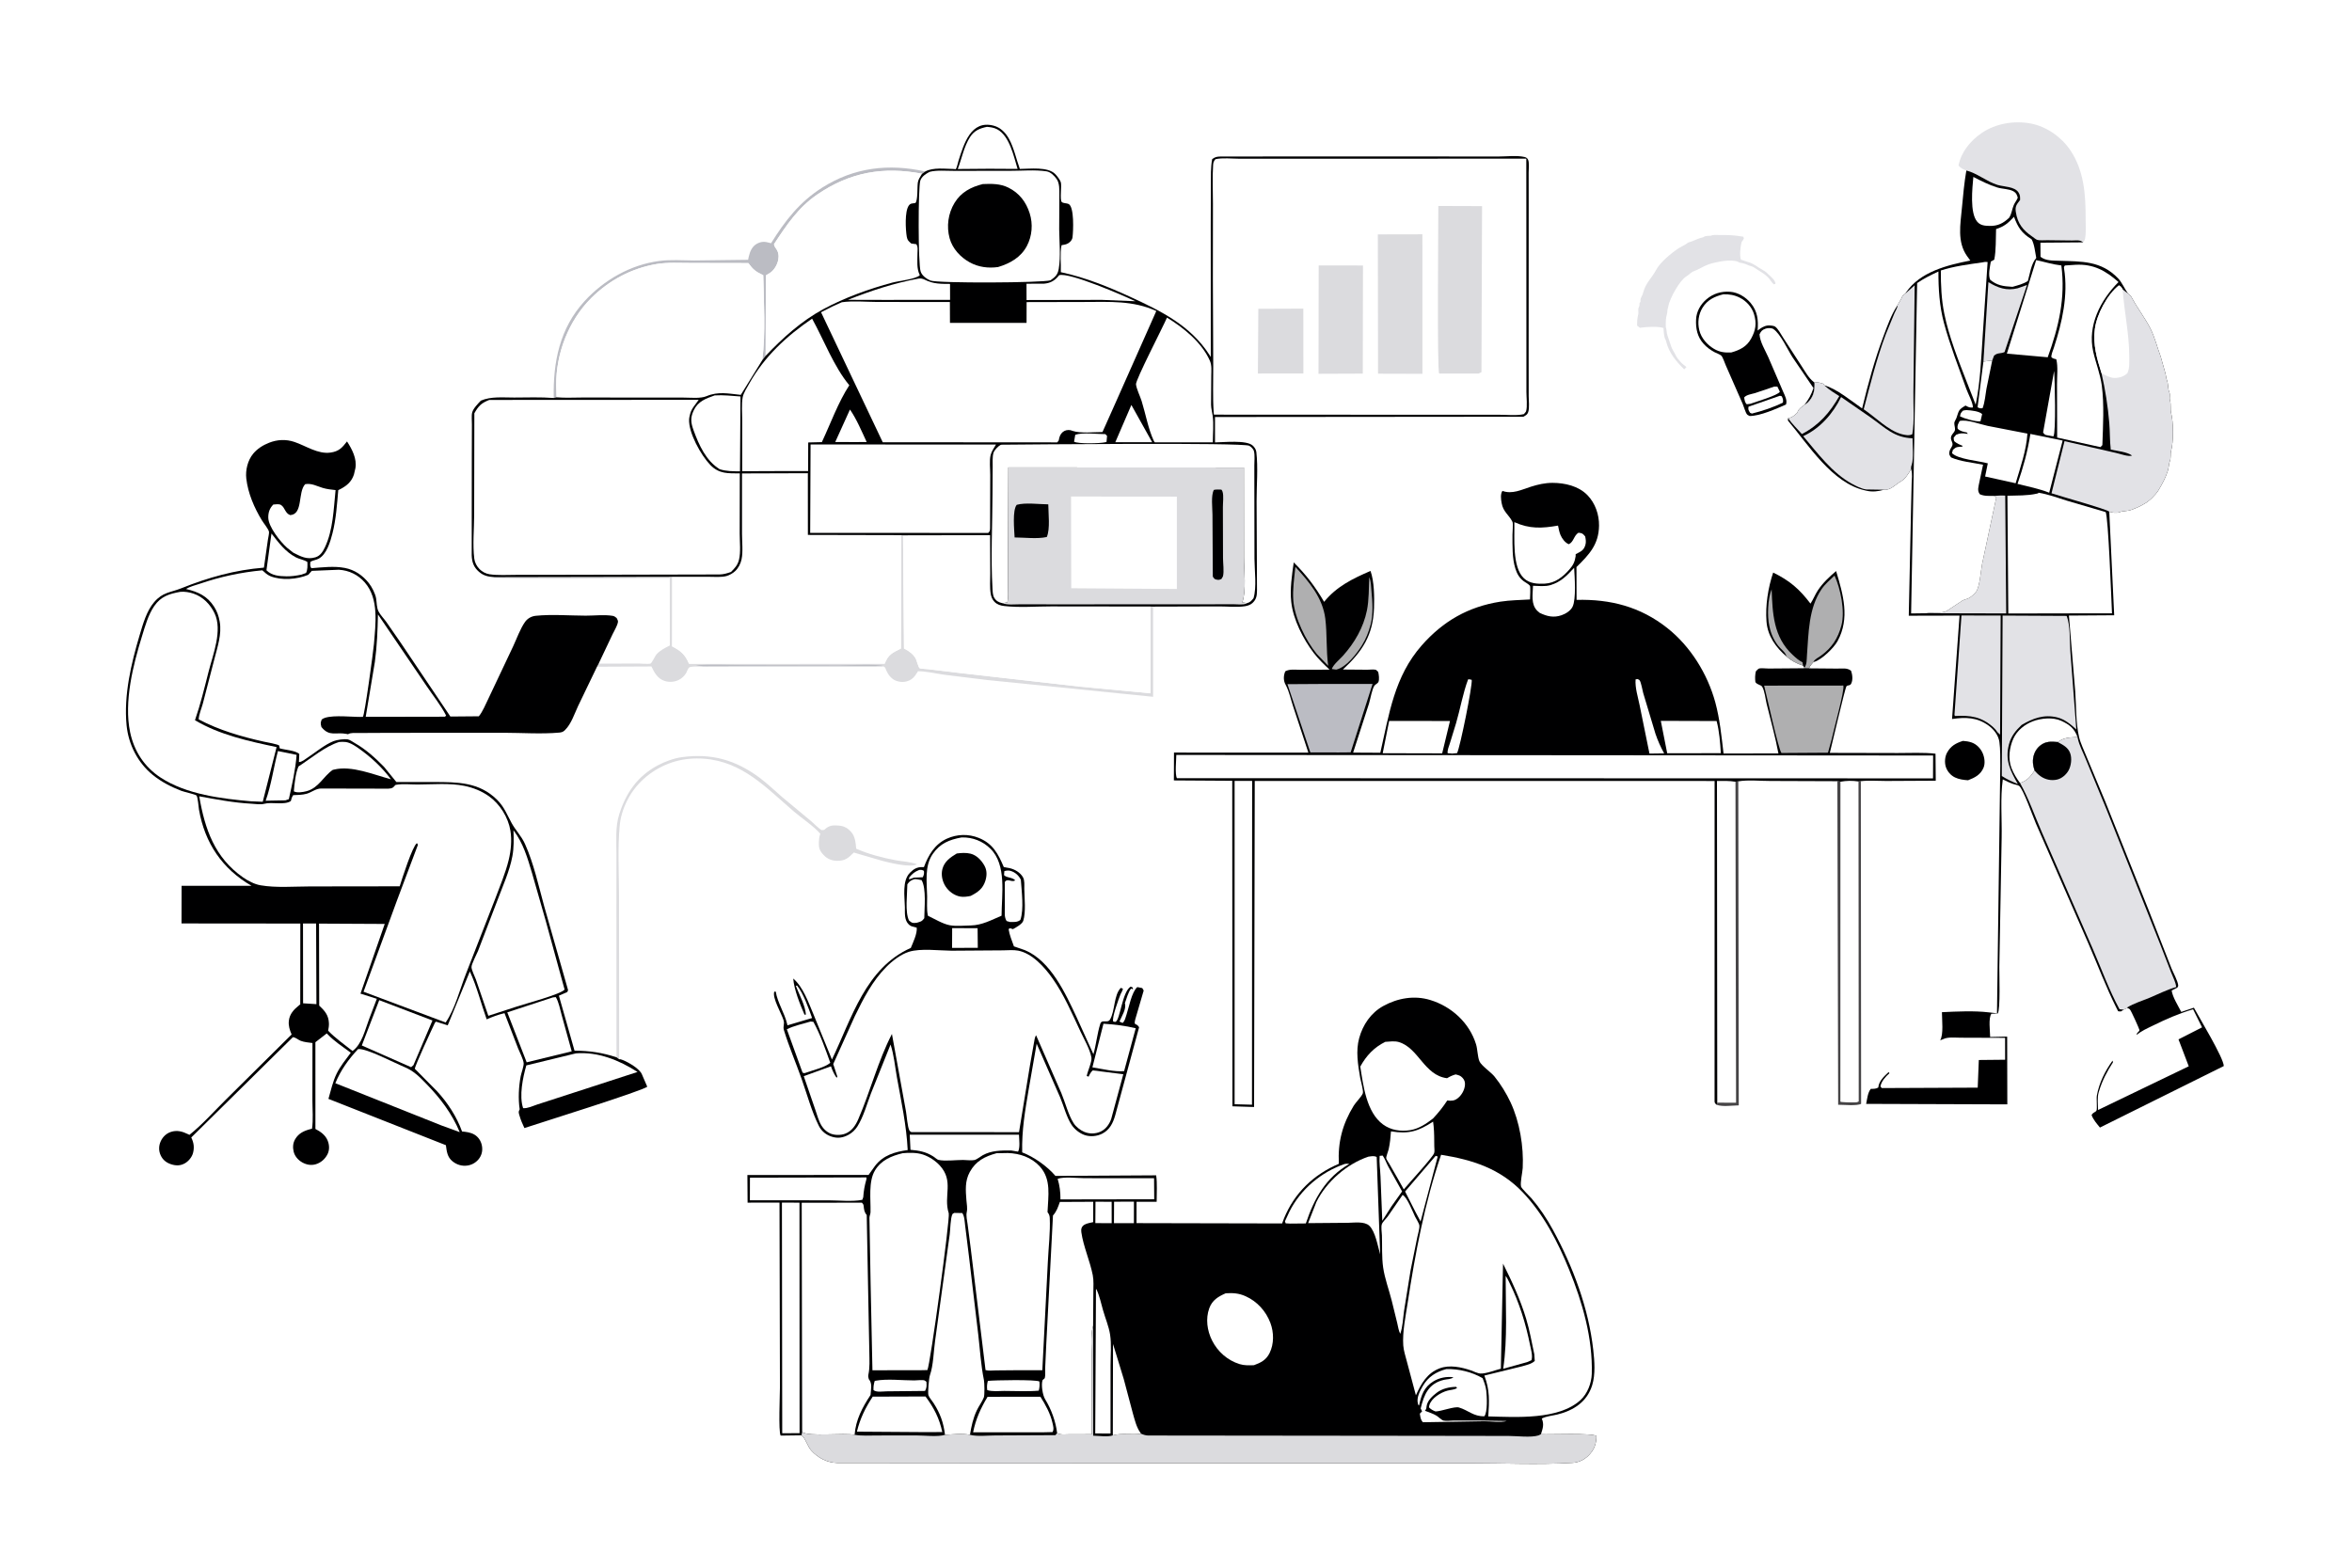
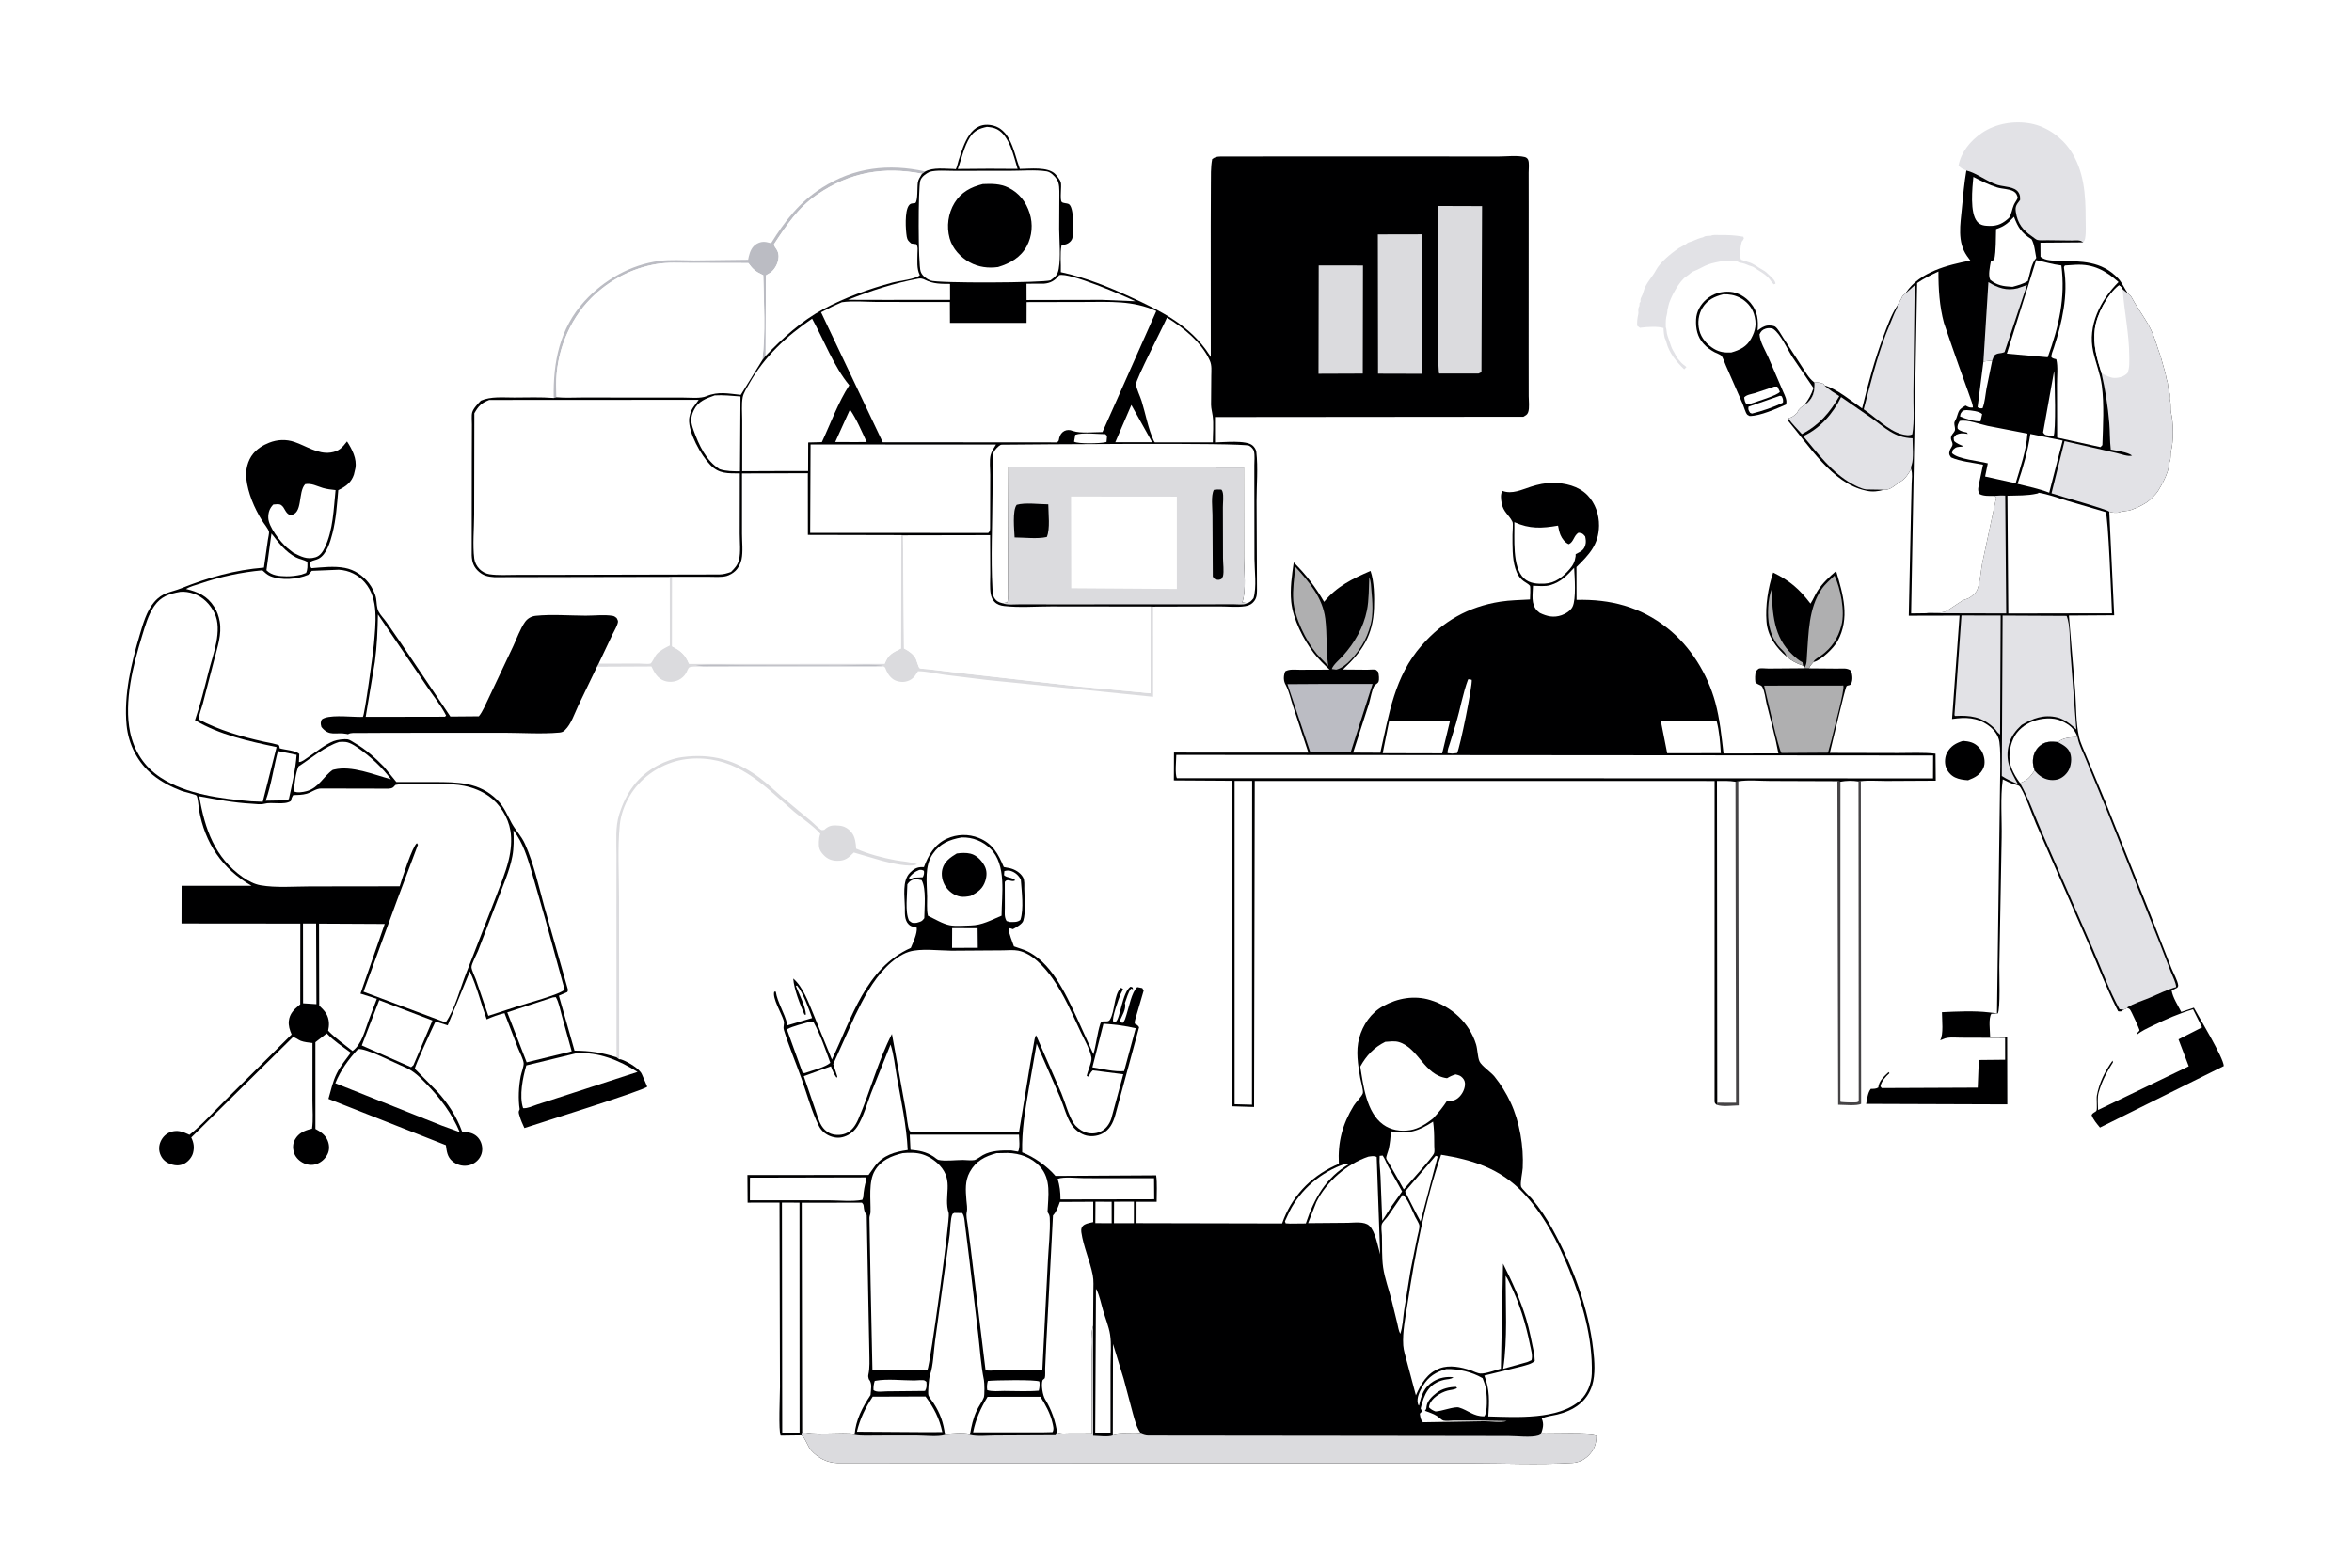
<svg xmlns="http://www.w3.org/2000/svg" version="1.1" style="display: block;" viewBox="0 0 2048 1365" width="1536" height="1024">
  <path transform="translate(0,0)" fill="rgb(255,255,255)" d="M -0 -0 L 2048 0 L 2048 1365 L -0 1365 L -0 -0 z" />
  <path transform="translate(0,0)" fill="rgb(70,68,70)" d="M 1511.17 680.666 L 1513.62 680.329 L 1514.02 962.526 C 1508.62 962.603 1499.87 963.909 1494.92 962.074 L 1495.3 960.113 L 1511.61 960.152 L 1511.17 680.666 z" />
  <path transform="translate(0,0)" fill="rgb(0,0,1)" d="M 1709.26 645.093 C 1711.83 645.282 1714.37 645.62 1716.81 646.483 C 1721.03 647.974 1724.4 651.437 1726.27 655.462 C 1728.03 659.272 1728.8 664.562 1727.14 668.5 C 1724.58 674.609 1719.53 677.138 1713.67 679.378 C 1709.82 679.1 1705.84 678.607 1702.32 676.927 C 1698.64 675.17 1695.68 671.766 1694.38 667.902 C 1693.09 664.034 1693.45 658.94 1695.38 655.384 C 1698.59 649.484 1703.05 647.042 1709.26 645.093 z" />
  <path transform="translate(0,0)" fill="rgb(70,68,70)" d="M 1599.88 680.195 L 1602.76 680.626 L 1602.7 959.327 C 1606.91 959.457 1614.56 960.716 1618.28 959.154 L 1618.13 680.415 L 1620.32 680.17 L 1620.57 961.172 C 1616.78 963.208 1605.27 961.944 1600.58 961.991 L 1599.88 680.195 z" />
  <path transform="translate(0,0)" fill="rgb(187,188,195)" d="M 482.181 346.455 C 481.486 315.359 487.335 285.711 509.07 262.021 C 525.978 243.592 549.117 230.381 574.136 227.099 C 583.954 225.811 594.457 226.612 604.388 226.678 L 651.432 226.099 L 652.011 223.226 C 653.104 218.69 654.884 214.416 659.145 212.074 C 663.083 209.91 666.258 210.207 670.369 211.391 L 671.39 211.692 C 683.536 192.138 696.194 175.718 715.958 163.216 C 743.763 145.626 773.849 142.109 805.597 149.193 L 803.011 151.193 L 802.894 151.127 C 769.238 144.783 740.347 149.639 711.634 169.26 C 695.061 180.586 684.762 196.029 673.97 212.5 C 674.207 214.18 674.675 214.842 675.637 216.15 C 677.833 219.138 678.399 222.479 677.683 226.101 C 676.813 230.507 674.099 235.226 670.255 237.677 L 668.5 238.704 L 667.512 239.328 L 666.913 239.692 L 666.676 309.758 L 663.763 313.492 C 666.732 289.87 665.1 263.338 664.588 239.5 L 664.069 239.267 C 658.051 236.513 655.457 234.301 651.643 228.976 L 601.885 228.875 C 591.999 228.869 581.421 228.181 571.657 229.819 C 549.945 233.463 530.328 243.975 514.776 259.479 C 495.152 279.042 484.141 307.603 484.324 335.24 L 484.624 345.862 L 482.181 346.455 z" />
  <path transform="translate(0,0)" fill="rgb(219,219,222)" d="M 536.823 920.648 L 536.747 792.796 L 536.773 744.085 C 536.789 732.522 535.642 720.152 539.194 709.005 C 545.152 690.312 554.999 675.867 572.758 666.408 C 579.099 663.03 586.881 660.186 594.005 659.235 C 619.76 655.797 640.474 661.666 661.357 677.146 C 668.433 682.392 674.505 688.406 681.162 694.1 L 706.419 715.103 C 707.783 716.254 714.212 722.582 715.5 722.779 C 716.257 722.895 717.021 722.593 717.782 722.5 L 718.476 721.87 C 722.426 718.417 725.717 718.458 730.712 718.888 C 735.237 719.278 738.521 721.293 741.424 724.738 C 744.591 728.496 745.25 734.235 745.5 738.978 C 756.318 743.742 768.361 746.88 779.948 749.034 C 785.869 750.135 792.897 750.387 798.49 752.5 C 792.919 755.825 774.589 751.194 768.365 749.59 L 743.449 742.323 C 738.726 747.029 735.952 749.637 728.925 749.528 C 724.171 749.455 720.417 747.927 717.141 744.46 C 713.552 740.661 712.803 738.158 713.032 732.969 C 713.14 730.528 713.403 728.294 714.303 726 C 708.138 718.908 698.503 712.786 691.258 706.576 C 667.291 686.033 646.527 663.041 612.908 660.605 C 604.634 660.006 595.957 660.68 588 662.954 C 571.615 667.636 557.05 678.307 548.287 693.083 C 543.888 700.5 540.549 709.408 539.698 717.995 C 537.667 738.51 538.98 759.991 539.002 780.637 L 539.132 922.362 L 536.823 920.648 z" />
  <path transform="translate(0,0)" fill="rgb(226,226,230)" d="M 1489.72 205.155 C 1491.73 204.108 1494.75 204.534 1496.99 204.514 C 1504.42 204.451 1510.7 204.634 1517.99 206.005 L 1518.49 207.5 L 1517.5 209.303 C 1517.01 210.036 1516.79 209.887 1516.5 210.813 C 1515.47 214.11 1514.54 223.036 1515.99 226.005 L 1521.99 228.005 C 1527.26 229.37 1530.44 232.617 1534.99 235.005 C 1537.36 236.242 1538.58 237.47 1540.49 239.38 C 1542.45 241.337 1545.99 244.111 1545.99 246.995 L 1544.5 247.49 C 1542.33 245.417 1541.24 243.108 1539.32 241.186 C 1536.54 238.404 1532.55 236.203 1529.22 233.995 C 1527.84 233.078 1526.67 232.153 1525.03 231.742 C 1522.18 231.023 1520.07 229.532 1517.01 228.979 L 1514.5 228.49 L 1513.63 227.965 C 1507.82 225.074 1494.03 227.989 1487.99 229.995 C 1483.39 231.525 1479.45 234.437 1474.99 235.995 C 1472.53 236.855 1470.81 239.121 1468.5 240.49 C 1462.44 244.078 1454.07 259.57 1452.71 266.31 L 1452.49 267.5 C 1451.64 269.892 1452.05 271.351 1451.46 273.5 C 1450.42 277.312 1450.41 279.946 1450.49 284.003 L 1450.49 284.628 C 1451.43 287.276 1451.04 289.59 1451.96 292.093 L 1455.26 301.773 C 1456.2 304.542 1457.65 306.222 1458.87 308.753 C 1459.58 310.241 1460.18 311.328 1461.27 312.597 L 1462.49 314 C 1464.17 316.325 1466.25 317.714 1468.49 319.5 L 1466.5 321.49 C 1459.85 314.952 1453.36 307.313 1451.01 297.995 C 1450.72 296.856 1450.64 296.132 1450 295.125 C 1448.99 293.57 1448.52 287.542 1448.51 285.5 C 1443.6 283.887 1433.81 284.5 1428.59 285.233 L 1428 285.325 L 1425.51 283.5 C 1425.45 279.589 1425.64 277.178 1426.5 273.51 C 1426.99 271.396 1425.95 269.509 1427 267.384 C 1427.52 266.353 1427.6 266.267 1427.57 265.131 C 1427.53 263.625 1427.71 263.714 1428.5 262.51 C 1428.38 260.832 1428.42 260.041 1429.21 258.533 C 1429.98 257.057 1430.59 255.627 1431.01 254.005 C 1432.95 246.444 1438.58 241.494 1442.01 235.005 C 1445.6 228.204 1455.23 220.316 1461.77 215.96 L 1468 212.51 C 1469.13 211.75 1469.59 211.103 1470.94 210.762 C 1474.3 209.915 1477.52 207.915 1481.01 207.005 C 1482.15 206.705 1482.86 206.653 1483.87 205.991 C 1485.22 205.118 1488.04 205.277 1489.72 205.155 z" />
  <path transform="translate(0,0)" fill="rgb(219,219,222)" d="M 784.738 465.89 L 786.331 466.048 L 787.157 564.571 L 788.172 565.122 C 791.962 567.212 795.702 569.863 797.603 573.89 C 798.292 575.35 799.845 581.094 800.686 581.72 C 801.453 582.292 806.341 582.426 807.748 582.602 L 836.5 586.051 L 940.406 597.833 L 1001.8 603.638 L 1001.74 528.071 L 1004.05 528.142 L 1004.07 606.702 L 859.319 592.042 L 822.231 587.483 C 814.847 586.44 806.75 584.446 799.32 584.426 L 798.718 585.438 C 796.087 589.797 793.545 592.485 788.288 593.538 C 784.935 594.21 780.201 593.296 777.446 591.23 C 773.991 588.639 772.199 585.217 770.733 581.261 L 769.163 580.071 L 618.375 580.133 C 614.405 580.908 602.766 579.473 600 581.193 C 599.334 581.607 597.945 585.124 597.455 585.982 C 595.986 588.555 593.7 590.633 591.06 591.975 C 587.266 593.903 582.522 594.197 578.5 592.808 C 572.46 590.723 569.822 585.67 567.239 580.275 L 519.841 580.499 L 521.255 577.82 L 556.451 577.747 C 558.698 577.737 564.617 578.433 566.518 577.703 C 567.581 577.294 570.481 570.993 571.685 569.671 C 574.89 566.153 579.067 564.105 583.262 562.008 L 583.213 503.228 C 568.332 503.254 434.717 504.788 430.884 502.914 L 430.254 502.487 L 585.352 502.19 L 585.276 562.782 C 592.861 566.618 596.668 569.985 599.97 577.926 L 770.325 577.86 C 773.449 569.71 777.239 568.293 784.5 564.65 L 784.738 465.89 z" />
  <path transform="translate(0,0)" fill="rgb(187,188,195)" d="M 618.375 580.133 C 614.593 579.969 609.601 580.306 606 579.276 C 620.48 578.274 635.385 579.079 649.91 579.111 L 731.744 579.272 C 738.11 579.283 765.955 577.906 769.163 580.071 L 618.375 580.133 z" />
  <path transform="translate(0,0)" fill="rgb(0,0,1)" d="M 1555.57 571.568 C 1546.3 563.741 1539.15 553.669 1538.18 541.177 C 1537.09 527.232 1539.54 511.713 1543.99 498.491 C 1558.42 505.552 1566.79 512.8 1576.48 525.54 C 1578.91 521.863 1580.45 517.692 1582.9 513.994 C 1587.08 507.668 1593.02 502.048 1598.79 497.171 C 1604.91 517.619 1610.99 538.2 1600.05 558.211 C 1596.84 564.084 1586.31 574.373 1579.85 576.223 L 1579.1 576.357 C 1577.8 577.96 1575.69 579.923 1575.33 581.916 L 1570.39 581.836 L 1571.14 581.419 L 1570 579.521 C 1564.65 577.915 1559.76 575.232 1555.57 571.568 z" />
  <path transform="translate(0,0)" fill="rgb(175,175,176)" d="M 1555.57 571.568 C 1554.77 567.806 1550.63 565.234 1548.27 562.146 C 1544.56 557.296 1542.1 551.955 1540.88 546 L 1540.62 544.927 C 1538.7 536.324 1539.31 521.262 1542.65 513.062 C 1543.42 534.056 1544.22 554.614 1560.79 570.012 C 1563.49 572.52 1566.16 575.026 1569.51 576.629 L 1570 579.521 C 1564.65 577.915 1559.76 575.232 1555.57 571.568 z" />
  <path transform="translate(0,0)" fill="rgb(175,175,176)" d="M 1571.14 581.419 C 1573.45 578.414 1573.13 574.311 1573.4 570.653 C 1574.88 551.23 1574.71 529.694 1586.11 512.983 C 1589.13 508.562 1593.54 504.803 1597.41 501.123 C 1602.63 512.289 1606.65 532.108 1603.45 544.336 C 1600.46 555.792 1595.14 563.988 1585.45 570.992 C 1583.66 572.287 1580.51 573.859 1579.37 575.74 L 1579.1 576.357 C 1577.8 577.96 1575.69 579.923 1575.33 581.916 L 1570.39 581.836 L 1571.14 581.419 z" />
  <path transform="translate(0,0)" fill="rgb(255,255,255)" d="M 1602.76 680.626 C 1607.66 679.704 1613.21 679.643 1618.13 680.415 L 1618.28 959.154 C 1614.56 960.716 1606.91 959.457 1602.7 959.327 L 1602.76 680.626 z" />
  <path transform="translate(0,0)" fill="rgb(0,0,1)" d="M 1571.14 352.534 C 1574.87 347.728 1577.17 343.567 1579.07 337.789 L 1560.83 310.984 C 1556.68 304.561 1550.39 290.549 1544.17 286.398 C 1542.62 285.362 1539.3 285.398 1537.5 286.016 C 1534.32 287.107 1533.49 288.224 1532.08 291 C 1532.53 297.737 1537.01 304.781 1539.75 310.957 L 1552.82 341.298 C 1554.27 344.53 1556.45 348.695 1555.13 352.154 C 1546.45 355.915 1532.8 362.105 1523.5 362.145 C 1522.75 361.685 1521.84 361.428 1521.26 360.766 C 1519.82 359.101 1518.47 353.941 1517.49 351.708 L 1502.76 318.104 C 1501.75 315.906 1500.29 311.188 1498.85 309.606 C 1497.93 308.593 1494.25 307.28 1492.9 306.544 C 1489.31 304.596 1486.23 302.361 1483.47 299.327 C 1477.92 293.231 1476.47 285.96 1476.86 277.949 C 1477.19 271.146 1480.69 264.998 1485.79 260.588 C 1491.65 255.518 1498.83 253.381 1506.5 253.95 C 1513.37 254.46 1520.01 258.497 1524.37 263.715 C 1530.42 270.954 1531.19 278.589 1530.44 287.716 C 1533.17 285.649 1535.69 283.759 1539.2 283.324 C 1540.65 283.144 1544.28 283.418 1545.5 284.162 C 1548.08 285.738 1551.06 291.418 1552.73 293.999 L 1568.94 319 C 1571.98 323.63 1574.94 329.15 1579.36 332.559 L 1580.01 333.024 C 1580.23 339.841 1579.32 345.287 1574.25 350.276 C 1573.34 351.173 1572.23 351.879 1571.14 352.534 z" />
  <path transform="translate(0,0)" fill="rgb(255,255,255)" d="M 1549.88 344.5 L 1551.48 344.965 C 1552.51 347.321 1552.83 347.809 1552.5 350.45 C 1544.21 354.575 1534.48 357.793 1525.5 360.026 L 1523.91 359.381 C 1522.5 357.026 1522.13 356.882 1522.5 354.04 L 1549.88 344.5 z" />
  <path transform="translate(0,0)" fill="rgb(255,255,255)" d="M 1545.01 336.5 L 1547.62 336.5 L 1549.81 341 C 1548.35 344.096 1528.59 349.864 1524.15 351.5 L 1520.99 351.915 C 1519.23 350.253 1519.13 348.267 1518.73 346 C 1520.6 343.638 1525.27 343.024 1528.17 342.193 L 1545.01 336.5 z" />
  <path transform="translate(0,0)" fill="rgb(255,255,255)" d="M 1500.67 256.117 C 1505.83 256.051 1510.12 256.703 1514.79 259.03 C 1520.57 261.909 1525.36 267.149 1527.28 273.369 C 1529.73 281.336 1528.83 287.373 1524.83 294.668 C 1520.93 301.791 1515.01 304.681 1507.46 306.814 C 1501.87 307.071 1497.33 306.548 1492.44 303.64 C 1486.48 300.105 1481.39 294.354 1479.69 287.536 C 1478.03 280.861 1478.89 273.56 1482.55 267.71 C 1486.82 260.886 1493.11 257.981 1500.67 256.117 z" />
  <path transform="translate(0,0)" fill="rgb(226,226,230)" d="M 1712.19 148.334 L 1711.36 148.021 C 1708.76 147 1707.22 146.098 1705.38 144 C 1707.69 132.092 1715.89 122.238 1725.69 115.588 C 1737.91 107.293 1754.06 104.665 1768.5 107.46 C 1782.23 110.118 1795.04 119.239 1802.78 130.737 C 1814.75 148.5 1816.1 169.578 1816.06 190.217 C 1816.05 195.728 1816.6 202.206 1815.58 207.599 C 1815.32 208.966 1814.76 209.828 1813.93 210.909 C 1811 208.465 1807.97 209.284 1804.25 209.264 L 1782.74 209.008 C 1780.31 208.949 1776.32 209.383 1774.03 208.772 C 1772.79 208.439 1770.7 206.596 1769.5 205.781 C 1761.41 200.278 1756.82 194.441 1755.3 184.5 C 1754.51 179.298 1756.08 177.902 1759.01 174 C 1758.98 171.211 1759.16 169.867 1757.62 167.445 C 1754.26 162.171 1744.89 162.565 1739.33 160.862 C 1729.93 157.982 1721.26 150.472 1712.19 148.334 z" />
  <path transform="translate(0,0)" fill="rgb(255,255,255)" d="M 666.676 309.758 L 666.913 239.692 L 667.512 239.328 L 668.5 238.704 L 670.255 237.677 C 674.099 235.226 676.813 230.507 677.683 226.101 C 678.399 222.479 677.833 219.138 675.637 216.15 C 674.675 214.842 674.207 214.18 673.97 212.5 C 684.762 196.029 695.061 180.586 711.634 169.26 C 740.347 149.639 769.238 144.783 802.894 151.127 L 802.303 152.052 C 800.98 154.143 799.606 156.271 799.206 158.754 C 798.572 162.688 799.35 174.609 797 176.691 C 794.485 177.08 792.859 176.714 791.321 178.881 C 787.672 184.022 788.526 199.78 789.555 205.942 C 790.09 209.149 791.193 209.876 793.5 211.921 L 797.879 212.5 C 799.552 214.931 798.877 217.911 798.872 220.833 C 798.861 227.044 798.051 233.838 800.923 239.5 C 797.51 242.982 782.714 244.438 777.058 245.951 C 756.961 251.327 735.32 259.114 717 269.033 C 697.727 279.467 681.693 294.006 666.676 309.758 z" />
  <path transform="translate(0,0)" fill="rgb(255,255,255)" d="M 484.624 345.862 L 484.324 335.24 C 484.141 307.603 495.152 279.042 514.776 259.479 C 530.328 243.975 549.945 233.463 571.657 229.819 C 581.421 228.181 591.999 228.869 601.885 228.875 L 651.643 228.976 C 655.457 234.301 658.051 236.513 664.069 239.267 L 664.588 239.5 C 665.1 263.338 666.732 289.87 663.763 313.492 L 645.038 343.742 C 634.382 342.646 625.491 340.547 615.23 344.855 C 609.816 347.128 601.188 346.087 595.22 346.105 L 551.048 346.075 L 507.827 346.027 C 500.218 346.012 492.189 346.515 484.624 345.862 z" />
  <path transform="translate(0,0)" fill="rgb(255,255,255)" d="M 786.331 466.048 L 862.134 465.907 L 862.261 499.357 C 862.299 504.994 861.724 511.599 862.679 517.103 C 863.123 519.66 864.132 522.16 865.983 524.021 C 868.342 526.394 871.215 527.257 874.452 527.629 C 887.522 529.131 901.847 527.953 915.108 527.966 L 1001.74 528.071 L 1001.8 603.638 L 940.406 597.833 L 836.5 586.051 L 807.748 582.602 C 806.341 582.426 801.453 582.292 800.686 581.72 C 799.845 581.094 798.292 575.35 797.603 573.89 C 795.702 569.863 791.962 567.212 788.172 565.122 L 787.157 564.571 L 786.331 466.048 z" />
  <path transform="translate(0,0)" fill="rgb(255,255,255)" d="M 585.352 502.19 L 617.013 502.168 C 621.684 502.149 628.2 502.766 632.691 501.475 C 635.307 500.722 638.206 499.06 640.181 497.191 C 642.962 494.56 644.893 490.785 645.695 487.059 C 647.123 480.433 646.084 471.55 646.097 464.712 L 646.095 412.164 L 703.443 411.97 L 703.47 465.709 L 784.738 465.89 L 784.5 564.65 C 777.239 568.293 773.449 569.71 770.325 577.86 L 599.97 577.926 C 596.668 569.985 592.861 566.618 585.276 562.782 L 585.352 502.19 z" />
  <path transform="translate(0,0)" fill="rgb(0,0,1)" d="M 1494.92 962.074 L 1494.32 961.667 C 1492.96 960.356 1492.96 959.963 1492.96 958.205 L 1492.99 680.015 L 1092.57 679.979 L 1091.99 963.935 L 1073.13 963.337 L 1072.97 679.836 L 1022.15 679.517 L 1022.25 655.271 L 1139.26 655.324 L 1125.97 615.004 C 1124 609.074 1122.64 602.412 1119.79 596.86 L 1118.83 594.952 C 1117.45 591.653 1117.73 587.731 1119.15 584.5 C 1122.95 582.376 1127.53 583.163 1131.86 583.147 L 1157.73 583.051 C 1152.87 578.458 1148.02 573.871 1143.95 568.536 C 1134.79 556.514 1125.94 539.292 1124.35 524 C 1123.15 512.573 1124.93 500.931 1126.52 489.628 C 1137.45 500.563 1145.16 510.693 1152.97 523.99 C 1163.71 510.663 1177.99 503.686 1193.38 497.078 C 1196.61 506.155 1196.77 519.811 1196.43 529.418 C 1195.58 553.059 1186.29 567.149 1169.32 582.939 L 1190.52 583.111 C 1192.44 583.129 1196.39 582.655 1198 583.183 C 1198.47 583.337 1199.61 584.613 1200.05 585 C 1200.6 587.147 1201.3 591.895 1200.14 594 C 1199.54 595.089 1197.54 595.937 1196.78 597 C 1194.69 599.907 1193.24 608.789 1192.04 612.647 L 1178.24 655.296 L 1201.9 655.419 C 1209.59 621.728 1214.12 588.991 1237.99 561.893 C 1256.56 540.819 1278.41 528.238 1306.41 523.84 C 1314.82 522.52 1323.75 522.431 1332.25 521.918 C 1332.32 520.277 1332.81 510.803 1332.2 510 C 1331.09 508.545 1328.2 507.113 1326.64 505.927 C 1322.85 503.034 1320.88 499.414 1319.47 494.916 C 1316.64 485.897 1317.02 475.016 1316.99 465.623 C 1316.98 463.591 1317.68 455.767 1317 454.383 C 1313.92 448.106 1308.91 445.814 1307.53 437.902 C 1306.97 434.657 1306.33 430.062 1308.25 427.362 C 1316.65 430.523 1325.01 426.279 1333 423.732 C 1339.11 421.782 1345.41 420.353 1351.86 420.365 C 1362.59 420.385 1374.52 423.102 1382.27 431.076 C 1389.06 438.069 1392.51 448.026 1392.36 457.721 C 1392.1 474.146 1383.71 482.885 1372.71 493.701 L 1372.8 522.279 C 1402.32 521.547 1428.3 528.243 1451.72 546.728 C 1471.96 562.703 1486.78 586.635 1493.58 611.477 C 1497.51 625.849 1499.03 641.271 1500.77 656.061 L 1548.55 656.023 C 1545.89 641.545 1541.79 627.182 1538.31 612.878 C 1537.24 608.488 1536.67 601.837 1534.47 598.024 C 1533.38 596.122 1530.36 596.485 1528.5 593.891 C 1528.12 590.445 1528.18 587.907 1528.91 584.5 C 1529.56 583.908 1530.76 582.465 1531.5 582.139 C 1532.9 581.516 1538.28 582.086 1540.01 582.072 L 1570.39 581.836 L 1575.33 581.916 L 1599.73 582.124 C 1604.13 582.161 1608.28 581.254 1611.8 584 C 1612.98 587.247 1613.59 592.116 1611.86 595.321 C 1610.77 597.328 1608.97 596.29 1607.84 597.5 C 1606.57 598.856 1594.73 650.35 1593.32 655.531 L 1652.44 655.663 C 1663.19 655.697 1674.69 655.034 1685.34 656.242 L 1685.55 679.759 L 1642.4 679.987 C 1635.26 680.008 1627.38 679.349 1620.32 680.17 L 1618.13 680.415 C 1613.21 679.643 1607.66 679.704 1602.76 680.626 L 1599.88 680.195 L 1541.49 679.985 C 1532.74 680.009 1522.18 678.874 1513.62 680.329 L 1511.17 680.666 L 1511.61 960.152 L 1495.3 960.113 L 1494.92 962.074 z" />
  <path transform="translate(0,0)" fill="rgb(255,255,255)" d="M 1278.36 591.5 C 1279.54 591.368 1280.36 591.652 1281.5 591.934 C 1282.24 596.821 1271.35 650.877 1268.74 655.749 L 1264.5 656.133 L 1260.5 655.802 C 1260.23 653.018 1261.61 649.95 1262.45 647.301 L 1267.86 629.711 C 1271.55 617.153 1273.78 603.684 1278.36 591.5 z" />
-   <path transform="translate(0,0)" fill="rgb(255,255,255)" d="M 1424.19 591.5 L 1425.97 591.255 C 1426.54 591.6 1427.26 591.764 1427.66 592.288 C 1429.03 594.072 1430.12 600.985 1430.81 603.386 L 1441.51 638.96 C 1443.54 644.922 1446.01 650.468 1449.07 655.977 L 1436.27 656.145 L 1427.74 614.224 C 1426.3 607.068 1423.6 598.81 1424.19 591.5 z" />
  <path transform="translate(0,0)" fill="rgb(175,175,176)" d="M 1192.28 502.5 C 1194.02 506.875 1193.74 510.013 1194.19 514.535 C 1195.09 523.594 1195.86 535.017 1193.46 543.847 C 1191.71 550.304 1189.5 556.105 1185.94 561.835 C 1181.38 569.16 1172.22 581.068 1163.5 583.027 L 1159.67 582.5 C 1160.86 578.749 1166.6 574.056 1169.4 570.933 C 1179.47 559.703 1187.21 546.422 1190.24 531.498 C 1192.1 522.299 1191.86 511.9 1192.28 502.5 z" />
  <path transform="translate(0,0)" fill="rgb(255,255,255)" d="M 1370.68 494.327 C 1371.14 502.189 1372.58 521.606 1369.29 528.297 C 1367.58 531.759 1363.36 534.373 1359.79 535.618 C 1352.85 538.039 1347.07 536.67 1340.7 533.598 L 1338.5 531.71 C 1332.87 525.944 1334.68 517.449 1334.85 509.989 C 1339.57 510.127 1345.37 510.799 1349.9 509.457 C 1359.17 506.713 1364.33 501.218 1370.68 494.327 z" />
  <path transform="translate(0,0)" fill="rgb(255,255,255)" d="M 1446.14 627.648 L 1494.74 627.794 C 1497.12 636.724 1497.84 646.597 1498.42 655.811 L 1451.71 655.841 L 1446.14 627.648 z" />
  <path transform="translate(0,0)" fill="rgb(175,175,176)" d="M 1127.93 493.533 C 1139.83 506.494 1151.78 520.496 1154.01 538.664 C 1155.67 552.243 1154.65 566.019 1156.53 579.722 L 1146.68 569.527 C 1137.04 557.794 1127.3 538.09 1126.14 522.694 C 1125.41 513.042 1127.01 503.151 1127.93 493.533 z" />
  <path transform="translate(0,0)" fill="rgb(255,255,255)" d="M 1209.6 627.729 L 1262.57 627.759 L 1255.77 655.953 L 1203.99 655.826 L 1209.6 627.729 z" />
  <path transform="translate(0,0)" fill="rgb(255,255,255)" d="M 1318.62 454.572 C 1331.87 460.598 1342.68 460.021 1356.65 457.586 C 1357.21 460.222 1357.72 463.214 1358.77 465.695 C 1360.14 468.941 1362.7 472.436 1366 473.812 C 1370.43 471.802 1370.31 466.271 1374.5 463.773 C 1377.96 464.269 1377.98 464.351 1380.28 467 C 1380.82 469.611 1381.22 471.912 1380.44 474.525 C 1378.96 479.496 1376.18 480.216 1372 482.5 L 1371.97 484.337 C 1371.25 489.138 1369.82 492.044 1366.63 495.715 C 1360.9 502.297 1354.18 507.673 1345.15 508.143 C 1338.73 508.477 1331.93 508.131 1326.98 503.506 C 1316.53 493.762 1318.93 468.244 1318.62 454.572 z" />
  <path transform="translate(0,0)" fill="rgb(175,175,176)" d="M 1536.11 596.961 L 1605.06 596.892 C 1606.49 600.451 1596.26 636.918 1594.8 644.153 L 1591.71 655.38 L 1551.22 655.638 C 1548.7 653.071 1538.02 604.143 1536.11 596.961 z" />
  <path transform="translate(0,0)" fill="rgb(187,188,195)" d="M 1153.44 595.495 L 1195.16 595.496 L 1176.08 655.084 L 1165.96 655.168 L 1140.99 655.147 L 1121.05 595.694 L 1153.44 595.495 z" />
  <path transform="translate(0,0)" fill="rgb(255,255,255)" d="M 1075.02 679.921 L 1090.3 679.946 L 1090.17 961.944 L 1075.02 961.527 L 1075.02 679.921 z" />
  <path transform="translate(0,0)" fill="rgb(255,255,255)" d="M 1495.3 960.113 L 1495.05 680.005 C 1500.46 679.941 1505.8 679.778 1511.17 680.666 L 1511.61 960.152 L 1495.3 960.113 z" />
  <path transform="translate(0,0)" fill="rgb(255,255,255)" d="M 1024.27 657.317 L 1683.25 657.825 L 1683.17 677.742 L 1024.8 677.571 C 1022.94 674.057 1024.25 661.748 1024.27 657.317 z" />
  <path transform="translate(0,0)" fill="rgb(0,0,1)" d="M 1712.19 148.334 C 1721.26 150.472 1729.93 157.982 1739.33 160.862 C 1744.89 162.565 1754.26 162.171 1757.62 167.445 C 1759.16 169.867 1758.98 171.211 1759.01 174 C 1756.08 177.902 1754.51 179.298 1755.3 184.5 C 1756.82 194.441 1761.41 200.278 1769.5 205.781 C 1770.7 206.596 1772.79 208.439 1774.03 208.772 C 1776.32 209.383 1780.31 208.949 1782.74 209.008 L 1804.25 209.264 C 1807.97 209.284 1811 208.465 1813.93 210.909 L 1776.69 211.198 L 1776.77 223.5 C 1781.28 227.026 1787.34 226.761 1792.8 226.945 C 1812.69 227.613 1829.65 226.758 1844.49 242.428 C 1847.6 245.705 1850.16 251.643 1852.94 255.506 C 1854.77 256.826 1855.42 257.495 1856.5 259.51 C 1861.34 268.572 1867.84 276.772 1872.51 286.093 C 1876.44 293.926 1878.4 302.412 1881.45 310.5 L 1885.4 324.5 C 1886.09 326.763 1886.11 329.002 1886.95 331.249 C 1888.09 334.318 1887.65 338.454 1888.93 341.422 C 1889.95 343.776 1888.82 346.262 1889.5 348.51 C 1890.67 352.378 1889.58 355.929 1890.5 359.51 C 1892.58 367.635 1892.68 384.375 1890.49 392.5 C 1889.66 395.584 1890.62 398.158 1889.39 401.5 C 1888.51 403.929 1888.47 407.174 1887.65 409.809 C 1885.69 416.021 1882.83 421.096 1879.57 426.669 C 1877.32 430.5 1871.3 436.483 1867.37 438.5 L 1865.8 439.414 C 1862.49 441.337 1859.34 442.542 1855.81 443.892 C 1852.42 445.189 1848.52 444.685 1845.51 445.941 C 1843.38 446.835 1838.78 446.343 1836.63 445.49 L 1840.93 535.68 L 1801.51 535.946 L 1807.02 602.324 C 1807.89 614.752 1807.53 629.694 1810.34 641.722 C 1811.64 647.278 1814.56 652.981 1816.64 658.306 L 1833.08 697.706 L 1870.96 792.5 L 1890.75 843.057 C 1892.28 846.938 1896.43 854.263 1896.68 858.168 C 1896.71 858.782 1896.23 859.312 1896 859.884 L 1890.96 862.5 C 1891.91 868.595 1896.54 875.579 1899.32 881.146 L 1910.34 877.458 C 1915.32 886.745 1936.16 921.017 1936.37 928.274 L 1828.52 981.847 C 1825.75 978.417 1822.83 975.175 1821.25 971 C 1822.37 968.559 1824.66 968.596 1825.5 967.072 C 1826.29 965.644 1825.36 956.582 1825.83 954 C 1827.84 942.872 1832.91 932.728 1839.5 923.558 L 1839.87 925 C 1834.72 933.005 1830.54 940.815 1827.78 950 L 1827.45 951.04 C 1826.08 955.681 1826.78 961.701 1826.87 966.554 L 1905.85 928.489 L 1896.93 905.048 L 1917.44 894.584 L 1909.63 878.845 C 1897.68 882.36 1885.75 887.555 1874.59 893.076 C 1869.79 895.448 1864.56 897.663 1860.5 901.203 C 1860.5 898.882 1862.57 898.71 1862.97 897 C 1863.07 896.534 1855.76 880.077 1854.54 878.869 C 1853.94 878.269 1853.14 877.977 1852.36 877.702 L 1849.14 879.213 L 1846.9 880.674 C 1846.05 880.616 1845.13 880.819 1844.34 880.5 C 1844.24 880.457 1842.88 877.62 1842.75 877.36 C 1833.8 859.512 1826.61 840.332 1818.65 821.988 L 1772.81 717.174 C 1770.36 711.604 1761.73 686.883 1758.1 684.256 C 1757.21 683.607 1754.23 683.053 1753.05 682.649 C 1749.89 681.57 1746.91 680.08 1743.92 678.601 C 1741.67 694.994 1743.26 712.92 1742.93 729.5 L 1740.9 842.07 C 1740.83 848.106 1741.93 879.111 1739.54 882.5 L 1734 882.726 C 1731.25 886.512 1732.87 897.93 1732.92 902.962 L 1747.73 902.62 L 1747.87 961.655 L 1624.95 961.225 C 1625.79 957.251 1626.33 951.231 1629 948.163 C 1631.34 948.098 1633.43 948.244 1635.5 946.993 C 1636.04 941.28 1640.56 937.261 1644.5 933.556 L 1645.23 934.5 C 1641.91 937.45 1638.18 941.528 1637.39 946 L 1638.5 947.453 L 1722.09 947.088 L 1723.05 923.007 L 1745.96 922.777 L 1745.94 903.727 L 1707.27 903.592 C 1702.68 903.607 1696.22 902.772 1692.16 904.779 C 1691.24 905.233 1690.32 905.509 1689.35 905.807 C 1692.51 901.111 1690.92 887.503 1690.93 881.372 C 1703.98 880.75 1719.05 879.986 1731.96 881.543 L 1738.87 882.351 L 1741.04 719.64 L 1741.74 666.752 C 1741.63 659.947 1741.91 652.73 1740.97 646 C 1740.17 640.218 1736.12 635.072 1731.5 631.72 C 1721.47 624.435 1711.5 624.345 1699.74 626.029 L 1706.28 535.966 L 1662.06 536.073 L 1664.07 441.797 L 1664.57 420.952 C 1664.72 417.036 1665.37 412.65 1664.23 408.88 L 1664.05 408.343 C 1662.09 412.109 1658.88 417.024 1655.11 419.14 C 1650.66 421.643 1646.05 427.077 1640.47 426.364 C 1635.47 427.843 1630.31 428.392 1625.18 427.219 L 1624 426.935 C 1595.36 420.669 1574.68 387.322 1556.81 366.069 L 1556.99 364.011 C 1560.75 363.544 1562.32 361.53 1565.19 359.194 L 1565.29 358.508 C 1565.97 356.121 1569.16 353.892 1571.14 352.534 C 1572.23 351.879 1573.34 351.173 1574.25 350.276 C 1579.32 345.287 1580.23 339.841 1580.01 333.024 C 1582.56 332.713 1583.62 332.815 1586 333.62 L 1587.84 334.088 L 1588.57 335.439 C 1599.53 338.531 1612.14 349.123 1621.44 355.555 C 1626.68 333.847 1632.4 312.79 1640.31 291.868 C 1643.52 283.384 1646.78 274.007 1651.8 266.409 L 1652.22 265.782 C 1653.35 263.317 1655.56 260.477 1656.35 258.128 C 1656.75 256.951 1658.07 256.308 1659.07 255.545 L 1659.69 254.543 C 1671.86 236.545 1695.69 230.674 1715.65 226.744 L 1712.76 222.804 C 1704.04 210.397 1707.02 195.142 1708.34 180.901 C 1709.35 169.99 1710.34 159.144 1712.19 148.334 z" />
  <path transform="translate(0,0)" fill="rgb(255,255,255)" d="M 1709.18 357.5 C 1710.34 357.207 1711.29 356.942 1712.5 357.002 C 1716.12 357.181 1723.63 357.948 1725.95 360.5 L 1724.5 366.741 C 1720.03 367.219 1710.84 364.466 1706.71 362.5 C 1707.03 359.737 1707.42 359.518 1709.18 357.5 z" />
  <path transform="translate(0,0)" fill="rgb(255,255,255)" d="M 1727.06 314.688 L 1734.73 313.803 L 1729.67 338.576 C 1728.74 344.06 1728.32 350.178 1726.31 355.369 C 1724.14 355.558 1723.9 355.516 1721.97 354.5 L 1727.06 314.688 z" />
  <path transform="translate(0,0)" fill="rgb(255,255,255)" d="M 1788.61 322.94 C 1789.26 329.842 1790.39 376.98 1788 379.88 L 1781.5 378.713 C 1780.07 378.031 1779.91 377.826 1779.02 376.5 L 1788.61 322.94 z" />
  <path transform="translate(0,0)" fill="rgb(226,226,230)" d="M 1580.01 333.024 C 1582.56 332.713 1583.62 332.815 1586 333.62 L 1587.84 334.088 L 1588.57 335.439 L 1589.36 336.159 C 1593.13 339.528 1597.29 342.133 1601.56 344.809 C 1593.39 359.187 1583.92 370.077 1569 377.871 C 1565.05 373.419 1560.32 368.91 1556.99 364.011 C 1560.75 363.544 1562.32 361.53 1565.19 359.194 L 1565.29 358.508 C 1565.97 356.121 1569.16 353.892 1571.14 352.534 C 1572.23 351.879 1573.34 351.173 1574.25 350.276 C 1579.32 345.287 1580.23 339.841 1580.01 333.024 z" />
  <path transform="translate(0,0)" fill="rgb(255,255,255)" d="M 1718.29 153.905 C 1725.16 157.469 1731.64 160.761 1739.04 163.089 C 1743.34 164.44 1749.5 164.269 1753.31 166.5 C 1755.77 167.933 1756.18 169.501 1756.97 172 C 1756.08 174.412 1754.48 176.108 1753.5 178.399 C 1751.87 182.218 1751.83 185.523 1749.52 189.399 C 1744.45 194.238 1739.61 196.746 1732.48 196.581 C 1728.4 196.487 1724.59 196.276 1721.73 192.997 C 1715 185.271 1717.42 163.606 1718.29 153.905 z" />
  <path transform="translate(0,0)" fill="rgb(255,255,255)" d="M 1767.94 377.764 L 1796.04 383.506 L 1784.35 428.93 C 1775.7 425.501 1765.81 423.498 1756.76 421.278 C 1761.72 406.829 1765.64 392.902 1767.94 377.764 z" />
  <path transform="translate(0,0)" fill="rgb(255,255,255)" d="M 1758.95 681.799 C 1756.01 677.877 1753.26 673.347 1751.49 668.768 C 1748.41 660.787 1749.62 650.803 1753.12 643.133 C 1756.38 635.99 1762.97 630.708 1770.2 627.977 C 1777.34 625.278 1787.72 624.341 1794.8 627.589 C 1801.99 630.888 1806.21 634.182 1808.99 641.717 C 1802.48 642.097 1797.2 642.022 1791.78 646.109 C 1785.66 645.584 1780.98 645.319 1776.02 649.57 C 1772.41 652.669 1770.46 657.218 1770.18 661.933 C 1769.99 665.105 1770.69 667.918 1771.64 670.903 C 1767.88 676.284 1765.35 679.645 1758.95 681.799 z" />
  <path transform="translate(0,0)" fill="rgb(226,226,230)" d="M 1727.06 314.688 L 1731.4 245.557 C 1739.53 250.525 1747.25 253.296 1756.92 250.875 L 1765 248.048 L 1745.46 306.448 C 1741.77 308.099 1739.76 306.739 1736.36 309.5 L 1734.73 313.803 L 1727.06 314.688 z" />
  <path transform="translate(0,0)" fill="rgb(255,255,255)" d="M 1753.68 188.637 C 1757.22 198.08 1760.34 202.801 1768.99 208.218 C 1771.52 212.586 1772.05 219.517 1773.07 224.5 C 1768.7 229.363 1767.53 238.33 1765.75 244.549 C 1761.69 247.225 1757.05 248.301 1752.43 249.626 L 1751.7 249.591 C 1744.3 249.168 1738.87 248.407 1732.96 243.5 C 1731.01 239.459 1732.76 232.132 1733.5 227.605 L 1736.5 225.999 C 1738.18 217.627 1737.73 207.928 1738.08 199.346 C 1745.32 197.009 1748.57 194.151 1753.68 188.637 z" />
  <path transform="translate(0,0)" fill="rgb(226,226,230)" d="M 1736.29 431.722 C 1739.56 431.494 1742.77 431.236 1746.05 431.473 L 1746.91 534.077 L 1677.47 533.91 C 1682.57 532.631 1691.05 534.409 1695.32 531.782 L 1708.5 523.056 C 1710.48 521.854 1712.89 521.638 1714.87 520.458 C 1716.53 519.464 1719.64 516.781 1720.71 515.203 C 1723.99 510.39 1724.75 496.843 1725.96 490.805 L 1738.29 433 L 1736.29 431.722 z" />
  <path transform="translate(0,0)" fill="rgb(255,255,255)" d="M 1706.33 366.5 C 1712.86 364.882 1723.91 369.308 1730.74 370.742 L 1765.38 377.466 C 1764.42 392.235 1759.3 406.608 1755.11 420.712 L 1739.37 417.22 L 1728.53 414.827 L 1730.88 403.363 C 1723.07 401.2 1704.95 399.866 1699.68 394.5 L 1700.5 391.608 C 1703.46 388.778 1704.57 389.109 1708.5 388.834 L 1709 388.192 C 1706.43 387.136 1704.19 386.152 1702 384.407 C 1701.13 383.713 1701.29 382.098 1701.16 381 L 1703.28 378.5 C 1706.64 376.978 1708.81 377.03 1712.34 377.561 L 1713.5 377.745 L 1712.62 376.5 C 1709.6 375.813 1706.96 375.49 1704.68 373.239 C 1704.05 370.282 1705.1 369.101 1706.33 366.5 z" />
  <path transform="translate(0,0)" fill="rgb(255,255,255)" d="M 1772.98 226.37 C 1780.51 227.948 1787.15 230.116 1794.91 231.012 C 1798.62 259.379 1792.62 284.464 1783.05 310.986 L 1774.24 310.207 L 1747.48 307.826 L 1772.98 226.37 z" />
-   <path transform="translate(0,0)" fill="rgb(255,255,255)" d="M 1725.94 228.377 C 1727.73 227.96 1728.85 227.811 1730.71 228.067 L 1726.47 291.602 C 1725.12 311.769 1724.42 332.473 1720.32 352.288 L 1712.46 332.244 C 1705.15 313.457 1697.07 293 1693.03 273.227 C 1690.43 260.528 1689.97 248.318 1689.97 235.399 C 1701 231.751 1714.45 230.017 1725.94 228.377 z" />
  <path transform="translate(0,0)" fill="rgb(226,226,230)" d="M 1707.94 535.878 L 1742.07 535.917 L 1741.57 639.649 L 1739.26 637.5 C 1738.19 635.776 1737.04 634.474 1735.54 633.127 C 1725.34 624.003 1715.62 622.708 1702.47 623.396 L 1701.82 622.698 L 1707.94 535.878 z" />
  <path transform="translate(0,0)" fill="rgb(226,226,230)" d="M 1659.07 255.545 L 1667.2 248.262 L 1666.11 341.014 C 1665.9 352.806 1667.15 366.458 1665.13 378 C 1662.53 379.535 1658.69 378.71 1655.78 377.933 C 1644.19 374.836 1632.86 363.012 1622.82 356.301 C 1628.66 334.197 1634.02 312.269 1642.12 290.818 L 1649.7 272.345 C 1650.4 270.792 1652.53 267.32 1652.22 265.782 C 1653.35 263.317 1655.56 260.477 1656.35 258.128 C 1656.75 256.951 1658.07 256.308 1659.07 255.545 z" />
  <path transform="translate(0,0)" fill="rgb(226,226,230)" d="M 1640.47 426.364 L 1625.11 426.114 C 1621.11 425.686 1616.07 423.089 1612.55 421.158 C 1595.27 411.684 1582.66 394.474 1570.14 379.675 C 1584.83 372.986 1596.2 359.922 1603.12 345.614 L 1629.02 363.515 C 1641.41 372.288 1649.39 381.029 1665.35 381.537 C 1665.29 387.961 1666.51 398.888 1664.59 404.743 C 1664.09 406.269 1664.14 405.726 1664.05 407.359 L 1664.05 408.343 C 1662.09 412.109 1658.88 417.024 1655.11 419.14 C 1650.66 421.643 1646.05 427.077 1640.47 426.364 z" />
  <path transform="translate(0,0)" fill="rgb(255,255,255)" d="M 1807.28 230.438 C 1822.94 229.607 1833.36 235.508 1844.69 245.46 C 1828.94 261.243 1817.53 283.345 1822.67 306.137 C 1824.89 315.963 1828.85 325.711 1830.15 335.71 C 1832.31 352.334 1831.19 370.748 1830.63 387.5 L 1828.97 389.239 L 1791.27 380.934 L 1791.14 334.427 C 1791.12 327.815 1792.14 319.062 1790.5 312.714 C 1788.98 312.378 1787.71 312.169 1786.47 311.143 C 1785.37 310.233 1787.89 304.279 1788.42 302.635 C 1795.63 280.479 1800.97 257.12 1797.29 233.684 C 1797.04 232.087 1797.21 232.324 1798 231.036 L 1807.28 230.438 z" />
  <path transform="translate(0,0)" fill="rgb(226,226,230)" d="M 1743.76 535.942 L 1799.5 536.225 C 1802.87 544.479 1802.08 558.317 1802.77 567.346 L 1807.95 635.137 C 1803.21 630.73 1797.79 626.244 1791.35 624.646 C 1779.82 621.782 1770.08 625.43 1760.35 631.198 C 1755.2 636.019 1751.24 640.916 1749.37 647.861 C 1745.6 661.847 1750.45 670.943 1757.05 682.671 C 1752.09 680.653 1747.58 678.565 1743.07 675.676 L 1743.76 535.942 z" />
  <path transform="translate(0,0)" fill="rgb(255,255,255)" d="M 1774.7 429.476 L 1775.05 428.95 C 1783.37 430.288 1791.73 433.356 1799.75 435.889 L 1833.44 445.791 C 1835.83 448.788 1838.54 524.368 1839.01 534.004 L 1814.5 534.008 L 1748.73 534.137 L 1747.96 431.578 C 1756.35 431.306 1765.46 431.642 1773.64 429.735 L 1774.7 429.476 z" />
  <path transform="translate(0,0)" fill="rgb(226,226,230)" d="M 1829.87 324.778 C 1825.83 312.029 1822.34 299.892 1824.09 286.353 C 1825.74 273.613 1834.97 256.261 1845.05 248.378 C 1846.97 249.403 1847.18 250.019 1848.29 251.836 L 1852.94 255.506 C 1854.77 256.826 1855.42 257.495 1856.5 259.51 C 1861.34 268.572 1867.84 276.772 1872.51 286.093 C 1876.44 293.926 1878.4 302.412 1881.45 310.5 L 1885.4 324.5 C 1886.09 326.763 1886.11 329.002 1886.95 331.249 C 1888.09 334.318 1887.65 338.454 1888.93 341.422 C 1889.95 343.776 1888.82 346.262 1889.5 348.51 C 1890.67 352.378 1889.58 355.929 1890.5 359.51 C 1892.58 367.635 1892.68 384.375 1890.49 392.5 C 1889.66 395.584 1890.62 398.158 1889.39 401.5 C 1888.51 403.929 1888.47 407.174 1887.65 409.809 C 1885.69 416.021 1882.83 421.096 1879.57 426.669 C 1877.32 430.5 1871.3 436.483 1867.37 438.5 L 1865.8 439.414 C 1862.49 441.337 1859.34 442.542 1855.81 443.892 C 1852.42 445.189 1848.52 444.685 1845.51 445.941 C 1843.38 446.835 1838.78 446.343 1836.63 445.49 C 1835.27 443.471 1792.38 431.577 1786.35 429.456 L 1797.68 384.03 L 1842.82 394.371 C 1846.51 395.179 1853.21 397.797 1856.5 396.608 C 1852.55 393.468 1842.9 392.443 1837.95 391.42 C 1837.03 383.707 1837.3 375.933 1836.65 368.197 C 1835.44 353.606 1833.15 339.045 1829.87 324.778 z" />
  <path transform="translate(0,0)" fill="rgb(255,255,255)" d="M 1829.87 324.778 C 1825.83 312.029 1822.34 299.892 1824.09 286.353 C 1825.74 273.613 1834.97 256.261 1845.05 248.378 C 1846.97 249.403 1847.18 250.019 1848.29 251.836 C 1849.66 271.179 1853.94 290.316 1854.04 309.737 C 1854.06 314.755 1854.52 320.024 1852.5 324.725 C 1849.58 327.8 1845.31 329.019 1841.09 328.991 C 1837.68 328.968 1832.75 326.612 1829.87 324.778 z" />
-   <path transform="translate(0,0)" fill="rgb(255,255,255)" d="M 1677.47 533.91 L 1664.1 534.088 L 1669.34 246.363 C 1675.28 242.29 1681.38 239.307 1687.89 236.299 C 1687.82 251.28 1688.78 266.523 1692.68 281.043 C 1697.91 300.505 1705.41 319.518 1712.15 338.499 C 1713.67 342.785 1717.98 350.574 1717.93 354.715 C 1715.43 354.953 1714.38 354.614 1712.16 353.405 L 1711.5 353.03 C 1705.28 356.672 1705.83 357.212 1703.58 363.823 C 1703.24 364.837 1701.79 367.103 1701.72 368 C 1701.56 369.9 1702.46 372.091 1702.33 374 C 1702.2 375.993 1699.8 377.752 1699.13 379.5 C 1697.88 382.726 1700.3 384.463 1700.16 386.906 C 1700.05 388.791 1698.07 390.637 1697.6 392.621 C 1696.9 395.59 1697.29 395.764 1698.87 398.198 C 1706.79 401.775 1718.12 402.785 1726.74 404.57 L 1723.5 419.855 C 1722.8 423.817 1721.48 426.863 1723.84 430.217 C 1727.68 432.085 1732.12 431.683 1736.29 431.722 L 1738.29 433 L 1725.96 490.805 C 1724.75 496.843 1723.99 510.39 1720.71 515.203 C 1719.64 516.781 1716.53 519.464 1714.87 520.458 C 1712.89 521.638 1710.48 521.854 1708.5 523.056 L 1695.32 531.782 C 1691.05 534.409 1682.57 532.631 1677.47 533.91 z" />
+   <path transform="translate(0,0)" fill="rgb(255,255,255)" d="M 1677.47 533.91 L 1664.1 534.088 L 1669.34 246.363 C 1675.28 242.29 1681.38 239.307 1687.89 236.299 C 1687.82 251.28 1688.78 266.523 1692.68 281.043 C 1713.67 342.785 1717.98 350.574 1717.93 354.715 C 1715.43 354.953 1714.38 354.614 1712.16 353.405 L 1711.5 353.03 C 1705.28 356.672 1705.83 357.212 1703.58 363.823 C 1703.24 364.837 1701.79 367.103 1701.72 368 C 1701.56 369.9 1702.46 372.091 1702.33 374 C 1702.2 375.993 1699.8 377.752 1699.13 379.5 C 1697.88 382.726 1700.3 384.463 1700.16 386.906 C 1700.05 388.791 1698.07 390.637 1697.6 392.621 C 1696.9 395.59 1697.29 395.764 1698.87 398.198 C 1706.79 401.775 1718.12 402.785 1726.74 404.57 L 1723.5 419.855 C 1722.8 423.817 1721.48 426.863 1723.84 430.217 C 1727.68 432.085 1732.12 431.683 1736.29 431.722 L 1738.29 433 L 1725.96 490.805 C 1724.75 496.843 1723.99 510.39 1720.71 515.203 C 1719.64 516.781 1716.53 519.464 1714.87 520.458 C 1712.89 521.638 1710.48 521.854 1708.5 523.056 L 1695.32 531.782 C 1691.05 534.409 1682.57 532.631 1677.47 533.91 z" />
  <path transform="translate(0,0)" fill="rgb(226,226,230)" d="M 1808.99 641.717 L 1809.23 642.983 C 1810.47 648.913 1813.9 655.332 1816.2 661.04 L 1834.31 705 L 1880.94 822.122 L 1890.5 846.764 C 1892.03 850.728 1894.55 855.258 1894.91 859.46 C 1886.77 861.803 1879.66 865.501 1871.9 868.748 C 1865.47 871.438 1858.16 873.59 1852.25 877.262 L 1852.36 877.702 L 1849.14 879.213 L 1845.55 878.758 C 1836.39 862.053 1829.78 843.422 1822.17 825.953 L 1778.08 724.988 C 1771.85 710.718 1766.59 695.331 1758.95 681.799 C 1765.35 679.645 1767.88 676.284 1771.64 670.903 C 1770.69 667.918 1769.99 665.105 1770.18 661.933 C 1770.46 657.218 1772.41 652.669 1776.02 649.57 C 1780.98 645.319 1785.66 645.584 1791.78 646.109 C 1797.2 642.022 1802.48 642.097 1808.99 641.717 z" />
  <path transform="translate(0,0)" fill="rgb(0,0,1)" d="M 1771.64 670.903 C 1770.69 667.918 1769.99 665.105 1770.18 661.933 C 1770.46 657.218 1772.41 652.669 1776.02 649.57 C 1780.98 645.319 1785.66 645.584 1791.78 646.109 C 1796.29 648.53 1800.81 650.714 1802.64 655.891 C 1804.23 660.376 1803.46 666.661 1801.24 670.742 C 1799.26 674.397 1795.33 677.854 1791.23 678.776 C 1786.21 679.905 1781.13 678.866 1776.94 675.958 C 1774.89 674.54 1773.16 672.865 1771.64 670.903 z" />
  <path transform="translate(0,0)" fill="rgb(0,0,1)" d="M 539.132 922.362 C 539.846 922.103 541.792 922.835 542.5 923.123 C 547.285 925.068 556.95 930.604 558.922 935.45 L 563.58 946.237 C 560.592 949.569 470.858 977.565 456.629 982.29 C 455.038 978.84 453.468 975.424 452.443 971.756 C 451.718 969.164 451.12 968.406 452.5 965.932 C 451.13 956.871 451.661 946.156 453.385 937.153 C 453.923 934.349 456.223 928.261 455.975 925.738 C 455.63 922.218 452.443 916.251 451.083 912.783 L 439.301 882.216 C 433.807 883.519 428.928 885.325 423.768 887.611 C 418.839 873.807 415.302 859.185 409.118 845.883 L 389.848 892.83 L 379.604 889.598 C 378.778 890.489 378.888 890.216 378.459 891.121 C 376.505 895.238 360.924 928.676 361.23 930.73 C 361.238 930.789 362.897 932.344 363.064 932.508 L 380.5 950.166 C 389.776 960.159 397.726 972.441 402.321 985.254 C 406.014 985.629 409.721 986.039 413 987.934 C 416.442 989.924 418.711 993.371 419.539 997.2 C 420.389 1001.13 419.79 1005.03 417.525 1008.38 C 415.151 1011.88 411.384 1014.25 407.194 1014.91 C 402.379 1015.67 397.706 1014.26 393.949 1011.18 C 389.437 1007.49 388.988 1002.59 388.257 997.204 L 285.984 956.869 C 288.126 949.509 289.712 941.929 293.078 935 C 296.259 928.451 301.135 922.5 305.456 916.658 C 298.649 911.635 291.171 906.787 285.311 900.659 L 284.54 899.839 L 274.632 907.539 L 274.647 983.066 C 279.034 985.328 283.237 988.285 285.229 993 C 286.864 996.868 287.076 1001.41 285.125 1005.18 C 282.995 1009.3 279.445 1012.46 274.971 1013.8 C 270.955 1014.99 266.987 1014.28 263.344 1012.29 C 259.82 1010.36 256.743 1006.97 255.753 1003.03 C 254.795 999.219 255.004 995.431 257.001 992 C 260.05 986.763 264.765 984.645 270.373 983.176 L 271.682 982.839 C 272.864 975.033 272.029 966.046 272.04 958.121 L 272.081 908.231 C 268.885 907.813 264.897 907.489 261.876 906.322 C 259.47 905.393 257.659 903.388 255.03 903.131 L 166.54 990.5 C 168.771 995.043 169.336 999.136 168.077 1004 C 167.147 1007.59 164.14 1011.24 160.867 1013.05 C 156.843 1015.28 152.913 1015.15 148.715 1013.72 C 144.702 1012.36 141.68 1009.9 139.893 1006 C 138.07 1002.02 138.151 997.718 139.971 993.742 C 141.673 990.025 144.763 987.018 148.656 985.692 C 154.066 983.849 158.818 985.22 163.741 987.618 L 164.938 988.21 C 176.288 979.138 186.213 967.891 196.529 957.656 L 253.928 900.773 C 252.286 896.964 251.051 893.198 251.5 888.99 C 252.15 882.9 255.849 879.035 260.394 875.382 L 261.446 874.544 L 261.51 804.18 L 158.055 804.082 L 158.121 771.322 L 218.965 771.279 C 193.486 756.523 178.349 734.121 173.266 705.005 C 172.863 702.699 172.292 693.828 171.05 692.635 C 170.005 691.631 160.161 689.463 157.963 688.607 C 149.006 685.123 140.564 680.844 133.074 674.775 C 119.927 664.123 111.81 648.126 110.205 631.313 C 107.72 605.278 114.184 577.815 121.574 553.013 C 124.432 543.426 127.627 531.903 134.255 524.219 C 141.866 515.394 148.137 516.071 158 512.116 C 181.283 502.781 204.668 496.211 229.812 494.195 L 233.266 469.972 C 233.44 468.652 234.549 463.994 234.206 462.81 C 233.44 460.163 229.704 455.715 228.122 453.134 C 221.404 442.176 215.939 429.446 214.459 416.588 C 213.621 409.314 215.7 400.735 220.399 395.044 C 224.103 390.557 229.002 387.515 234.375 385.407 C 241.525 382.601 249.019 382.247 256.367 384.728 C 266.537 388.161 276.775 395.558 287.861 393.983 C 295.046 392.963 297.903 389.819 302.164 384.287 C 306.52 391.02 310.952 399.375 309.451 407.693 L 308.175 413.152 C 306.037 419.661 301.621 423.157 295.694 426.137 L 294.541 426.71 C 293.452 439.144 292.615 452.137 289.517 464.258 C 287.682 471.435 284.49 482.645 277.5 486.377 C 275.207 487.601 272.611 487.753 270.28 489.122 C 270.118 491.625 269.732 492.522 271.083 494.696 C 280.526 493.961 290.875 492.658 300.25 494.454 C 308.766 496.085 315.875 500.946 321.187 507.706 C 323.862 511.109 326.76 516.699 327.5 521.013 C 328.139 524.739 327.873 529.176 329.739 532.592 C 331.484 535.787 334.301 538.586 336.427 541.563 L 349.025 559.769 L 392.166 623.874 L 416.946 623.664 C 420.415 619.453 422.745 613.33 425.196 608.441 L 446.919 562.517 C 450.017 555.885 452.965 547.467 457.144 541.53 C 459.308 538.456 462.717 536.531 466.452 536.146 C 480.419 534.706 495.853 535.983 509.966 536.028 C 517.327 536.052 526.355 534.98 533.5 536.188 C 534.83 536.413 535.929 537.202 536.933 538.062 C 537.308 538.875 537.812 539.64 538.058 540.5 C 538.698 542.744 534.502 549.94 533.473 552.058 L 521.255 577.82 L 519.841 580.499 L 503.381 614.702 C 500.323 621.216 497.315 630.485 492.115 635.5 L 491.399 636.212 C 490.108 637.355 488.651 637.714 486.979 637.865 C 471.395 639.279 454.525 638.035 438.831 638.021 L 339.831 638.082 L 312.205 638.219 C 309.321 638.255 305.53 637.752 303 639.291 L 301.693 639.011 C 292.546 637.18 286.891 641.761 279.879 633 C 279.092 629.871 278.999 629.499 280.126 626.5 C 285.351 622.052 303.742 624.115 310.838 624.152 C 311.317 624.155 315.842 624.28 315.956 624.182 C 317.523 622.831 325.096 567.122 325.609 560.734 C 327.007 543.317 330.149 521.389 317.643 507.099 C 311.766 500.383 303.92 496.546 295 496.035 L 271.5 497.003 L 268.421 500.431 C 258.963 504.453 244.993 505.579 235.306 501.587 C 232.695 500.51 230.521 498.393 228.439 496.53 C 209.922 498.238 191.689 502.159 174.095 508.188 C 170.324 509.481 165.29 510.642 161.99 512.81 C 172.444 515.267 180.471 518.856 186.462 528.27 C 189.083 532.39 190.461 536.436 191.306 541.203 C 193.252 552.178 189.308 563.415 186.649 573.933 L 176.624 612.582 C 175.514 616.835 173.126 622.092 173.01 626.381 C 190.776 635.753 210.013 641.357 229.552 645.714 C 231.494 646.147 242.734 648.102 243.081 649.205 C 243.339 650.029 243.435 650.709 243.5 651.562 C 248.278 653.013 257.234 653.32 260.604 656.5 L 260.287 663.5 C 262.868 663.542 265.811 660.971 267.95 659.57 C 274.817 655.071 282.897 648.24 290.485 645.293 C 293.547 644.104 299.66 643.252 302.97 643.803 C 304.613 644.077 307.528 646.191 309.085 647.071 C 318.397 652.336 327.04 660.111 334.463 667.795 L 345.15 680.931 L 378.084 680.918 C 398.355 680.97 417.19 680.908 432.771 696.32 C 439.128 702.608 441.414 709.263 445.572 716.788 C 449.051 723.083 454.031 727.957 457.138 734.866 C 464.726 751.743 468.994 771.407 473.903 789.258 L 494.654 862.145 L 493.995 863.805 L 486.658 866.971 L 500.263 914.872 C 513.534 914.973 524.167 916.53 536.823 920.648 L 539.132 922.362 z" />
  <path transform="translate(0,0)" fill="rgb(255,255,255)" d="M 236.373 464.473 C 242.685 472.548 248.314 480.303 257.603 485.219 C 260.856 486.941 264.586 487.238 267.657 489.275 C 267.728 492.662 267.965 495.689 266.5 498.85 L 262.5 500.285 C 258.278 501.179 253.821 501.839 249.5 501.774 C 243.237 501.68 236.605 501.185 232.016 496.5 L 236.373 464.473 z" />
  <path transform="translate(0,0)" fill="rgb(255,255,255)" d="M 242.008 653.951 L 258.269 657.271 C 257.356 669.943 254.271 683.428 251.5 695.848 L 248.5 696.869 L 231.328 697.19 C 236.205 683.676 238.299 667.99 242.008 653.951 z" />
  <path transform="translate(0,0)" fill="rgb(255,255,255)" d="M 263.837 804.14 L 275.253 804.108 L 275.524 874.365 L 263.916 873.623 L 263.837 804.14 z" />
  <path transform="translate(0,0)" fill="rgb(255,255,255)" d="M 295.332 646.043 C 297.203 645.926 299.135 645.817 301 646.061 C 305.144 646.605 309.584 649.656 312.902 652.024 C 323.304 659.445 332.781 668.265 340.422 678.513 C 325.429 674.573 306.312 666.306 290.907 670.07 L 289.701 670.375 C 281.492 676.05 277.492 686.091 266.934 688.892 C 263.789 689.726 258.627 690.615 255.858 689 C 256.417 682.524 257.319 673.254 259.903 667.371 C 270.604 660.467 283.287 649.69 295.332 646.043 z" />
  <path transform="translate(0,0)" fill="rgb(255,255,255)" d="M 481.429 868.5 L 483.982 868.241 C 486.629 872.743 487.663 878.886 489.082 883.908 L 497.803 915.46 L 458.597 925.032 L 441.718 881.502 L 481.429 868.5 z" />
  <path transform="translate(0,0)" fill="rgb(255,255,255)" d="M 330.214 870.903 L 376.57 888.581 L 360.013 927.5 L 357.977 929.275 L 315.046 910.359 L 330.214 870.903 z" />
  <path transform="translate(0,0)" fill="rgb(255,255,255)" d="M 265.745 421.5 C 271.435 420.541 275.634 423.151 281.068 424.782 C 284.68 425.866 288.462 426.247 292.199 426.659 C 290.492 443.141 290.082 461.418 282.887 476.571 C 281.132 480.264 278.846 483.94 274.708 485.187 C 267.206 487.448 261.928 484.486 255.365 481.166 L 250 476.923 C 244.125 471.738 233.791 458.71 233.609 450.795 C 233.505 446.231 234.763 442.465 238 439.236 C 240.017 439.128 242.993 438.519 244.72 439.657 C 248.242 441.978 248.131 446.752 252.674 448.451 C 264.133 447.747 259.15 428.457 265.745 421.5 z" />
  <path transform="translate(0,0)" fill="rgb(255,255,255)" d="M 501.471 917.232 C 520.865 915.679 539.144 923.216 555.146 933.417 L 495.064 952.932 L 467.733 961.792 C 464.087 963.001 459.358 965.322 455.5 964.95 C 451.914 954.212 455.256 938.317 458.299 927.715 L 501.471 917.232 z" />
  <path transform="translate(0,0)" fill="rgb(255,255,255)" d="M 329.08 534.932 L 371.499 597.365 C 377.07 605.702 383.924 614.071 388.44 623 L 387.5 623.998 L 380.25 624.053 L 318.443 624.136 L 326.423 576.236 C 328.28 562.446 328.82 548.823 329.08 534.932 z" />
  <path transform="translate(0,0)" fill="rgb(255,255,255)" d="M 311.792 913.5 C 318.93 912.613 343.355 925.5 351.594 928.883 C 360.17 932.403 364.976 937.377 371.307 943.87 C 383.487 956.363 393.544 969.653 400.312 985.856 L 384.377 980.012 L 291.981 943.216 C 296.748 931.728 303.355 922.571 311.792 913.5 z" />
  <path transform="translate(0,0)" fill="rgb(255,255,255)" d="M 277.788 804.223 L 334.995 804.516 L 313.896 865.208 L 328.12 869.711 L 321.451 887.24 C 317.894 896.542 315.28 909.11 306.978 915.17 C 299.855 909.467 292.012 904.101 285.732 897.5 C 286.149 895.358 286.496 893.214 286.41 891.025 C 286.134 884.033 282.874 880.229 277.948 875.618 L 277.788 804.223 z" />
  <path transform="translate(0,0)" fill="rgb(255,255,255)" d="M 447.108 722.929 C 455.692 734.22 459.29 746.948 463.288 760.299 L 474.966 801 L 491.629 861.658 C 488.354 865.813 456.766 874.171 449.745 876.544 L 425.217 884.525 L 414.385 852.859 C 413.431 850.176 410.657 844.832 410.551 842.163 C 410.448 839.547 415.108 830.888 416.231 828.077 L 433.272 783.591 C 437.846 771.345 443.764 758.413 446.151 745.553 C 447.558 737.974 447.363 730.582 447.108 722.929 z" />
  <path transform="translate(0,0)" fill="rgb(255,255,255)" d="M 156.997 515.27 C 160.748 514.907 164.965 515.622 168.526 516.838 C 176.81 519.669 183.085 526.137 186.821 533.933 C 193.963 548.84 185.412 569.862 181.582 584.973 C 178.003 599.094 174.541 613.297 169.78 627.071 C 191.097 639.844 216.797 645.408 240.845 650.492 L 228.782 698.107 L 218.756 697.708 C 192.775 695.43 162.346 691.72 140 677.135 C 125.754 667.837 116.773 654.1 113.299 637.522 C 107.771 611.139 115.89 578.934 123.717 553.659 C 126.398 545.001 129.065 535.291 134.249 527.74 C 140.114 519.2 147.332 517.019 156.997 515.27 z" />
  <path transform="translate(0,0)" fill="rgb(255,255,255)" d="M 344.282 683.5 L 344.963 683.332 C 350.547 682.302 357.85 683.081 363.624 683.063 C 376.69 683.021 391.696 681.661 404.448 684.271 C 412.094 685.835 419.311 688.747 425.696 693.258 C 435.242 700 442.547 711.707 444.441 723.284 C 445.809 731.645 444.914 740.76 442.906 748.948 C 440.088 760.443 435.232 771.745 431.103 782.843 L 405.87 847.587 C 400.535 861.024 396.241 878.574 388.045 890.34 L 316.551 863.563 L 345.598 784.252 L 363.939 735.5 L 363 734.153 C 359.028 737.04 350.083 765.188 348.032 771.742 L 269.888 771.847 C 256.043 771.858 240.446 773.218 226.828 770.841 C 221.525 769.915 216.068 767.061 211.686 764.013 C 186.877 746.749 178.379 721.863 173.484 693.351 C 188.687 696.123 203.525 698.974 219.007 699.812 C 222.25 699.987 226.905 700.744 230 699.89 C 236.838 698.004 247.434 701.302 253.234 697.5 C 253.686 695.463 254.149 694.089 255.3 692.339 C 259.147 692.224 263.356 692.163 267.079 691.112 C 271.35 689.906 275.15 686.491 279.7 686.575 L 338.071 686.703 C 341.724 686.433 341.995 686.137 344.282 683.5 z" />
  <path transform="translate(0,0)" fill="rgb(0,0,1)" d="M 805.597 149.193 C 812.629 145.421 822.963 146.928 830.79 147.021 C 831.29 147.027 831.978 147.43 832.291 147.04 C 833.227 145.876 834.136 141.305 834.651 139.714 C 839.252 125.523 845.24 103.946 865.325 109.317 C 871.296 110.913 875.707 115.506 878.595 120.772 C 882.92 128.659 884.908 138.471 888.027 146.952 C 896.873 146.907 912.445 144.81 918.928 151.5 C 920.388 153.007 923.156 156.579 923.722 158.632 C 924.598 161.814 922.688 173.812 924.5 175.723 C 925.701 176.99 929.022 176.71 930.515 177.5 C 935.479 180.128 934.605 200.918 933.889 206.5 C 933.589 208.834 931.968 210.562 930.054 211.749 C 928.364 212.797 926.262 213.046 924.332 213.38 C 922.84 220.784 923.995 229.284 923.707 236.892 L 924.548 237.065 C 944.816 241.399 965.608 249.792 984.355 258.449 C 1011.04 270.773 1036.59 283.29 1053.06 308.811 L 1054.29 310.753 L 1054.25 195.831 L 1054.37 160.78 C 1054.43 153.332 1054.13 145.767 1055.5 138.42 C 1058.18 136.456 1059.6 136.245 1063 136.148 L 1125.9 136.101 L 1252 136.115 L 1304.72 136.148 C 1311.68 136.154 1320.86 134.994 1327.5 136.567 C 1328.88 136.895 1329.94 137.602 1330.55 138.885 C 1331.77 141.458 1331.07 147.179 1331.08 150.099 L 1331.11 179.79 L 1331.07 307.559 L 1331.11 344.878 C 1331.11 348.968 1331.93 355.077 1330.66 358.805 C 1329.88 361.089 1328.43 361.596 1326.5 362.774 L 1057.95 363.017 L 1057.96 385.13 C 1065.56 385.061 1085.23 382.894 1090.73 387.835 C 1092.36 389.299 1093.71 391.291 1093.96 393.5 C 1095.53 407.11 1094.15 422.519 1094.18 436.287 L 1094.53 514.23 C 1094.48 518.751 1093.97 521.918 1090.5 525.087 C 1088.79 526.644 1086.25 527.456 1084.01 527.803 C 1077.22 528.855 1068.94 527.974 1062.02 527.976 L 1004.05 528.142 L 1001.74 528.071 L 915.108 527.966 C 901.847 527.953 887.522 529.131 874.452 527.629 C 871.215 527.257 868.342 526.394 865.983 524.021 C 864.132 522.16 863.123 519.66 862.679 517.103 C 861.724 511.599 862.299 504.994 862.261 499.357 L 862.134 465.907 L 786.331 466.048 L 784.738 465.89 L 703.47 465.709 L 703.443 411.97 L 646.095 412.164 L 646.097 464.712 C 646.084 471.55 647.123 480.433 645.695 487.059 C 644.893 490.785 642.962 494.56 640.181 497.191 C 638.206 499.06 635.307 500.722 632.691 501.475 C 628.2 502.766 621.684 502.149 617.013 502.168 L 585.352 502.19 L 430.254 502.487 C 425.114 502.108 421.083 501.309 417.07 497.827 C 412.474 493.839 410.948 489.417 410.733 483.5 L 410.821 398.646 L 410.913 369.463 C 410.963 366.558 410.424 361.782 411.154 359.059 C 412.115 355.477 416.208 351.428 418.666 348.782 C 427.433 344.906 438.245 346.097 447.672 346.063 C 459.116 346.021 470.776 345.587 482.181 346.455 L 484.624 345.862 C 492.189 346.515 500.218 346.012 507.827 346.027 L 551.048 346.075 L 595.22 346.105 C 601.188 346.087 609.816 347.128 615.23 344.855 C 625.491 340.547 634.382 342.646 645.038 343.742 L 663.763 313.492 L 666.676 309.758 C 681.693 294.006 697.727 279.467 717 269.033 C 735.32 259.114 756.961 251.327 777.058 245.951 C 782.714 244.438 797.51 242.982 800.923 239.5 C 798.051 233.838 798.861 227.044 798.872 220.833 C 798.877 217.911 799.552 214.931 797.879 212.5 L 793.5 211.921 C 791.193 209.876 790.09 209.149 789.555 205.942 C 788.526 199.78 787.672 184.022 791.321 178.881 C 792.859 176.714 794.485 177.08 797 176.691 C 799.35 174.609 798.572 162.688 799.206 158.754 C 799.606 156.271 800.98 154.143 802.303 152.052 L 802.894 151.127 L 803.011 151.193 L 805.597 149.193 z" />
  <path transform="translate(0,0)" fill="rgb(255,255,255)" d="M 936.28 378.5 C 942.549 376.265 955.489 377.926 962.5 377.925 L 963.971 379.5 L 963.5 384.687 L 962.57 384.955 C 958.275 386.099 938.72 386.538 935.243 384.5 L 936.28 378.5 z" />
  <path transform="translate(0,0)" fill="rgb(255,255,255)" d="M 740.111 356.492 C 746.043 365.139 750.233 375.349 754.673 384.811 L 744.25 384.838 L 727.278 384.808 L 740.111 356.492 z" />
  <path transform="translate(0,0)" fill="rgb(255,255,255)" d="M 985.145 352.52 L 1003.25 384.979 L 991.218 384.989 L 971.153 384.984 L 985.145 352.52 z" />
  <path transform="translate(0,0)" fill="rgb(255,255,255)" d="M 799.659 242.5 C 801.799 242.103 803.563 242.571 805.464 243.539 C 812.677 247.212 819.34 247.045 827.234 247.105 L 827.275 261.012 L 768.5 261.024 L 738.306 260.949 C 758.311 253.092 778.461 246.381 799.659 242.5 z" />
  <path transform="translate(0,0)" fill="rgb(255,255,255)" d="M 922.262 239.5 C 931.263 236.837 978.161 257.231 988.605 262.196 L 959.5 261.002 L 893.866 261.136 L 893.828 246.951 L 909.14 246.882 C 914.469 246.436 918.254 244.368 921.598 240.317 L 922.262 239.5 z" />
  <path transform="translate(0,0)" fill="rgb(255,255,255)" d="M 859.372 110.297 C 862.451 110.57 865.468 110.964 868.248 112.425 C 879.106 118.135 882.744 136.127 886.058 146.936 L 861.457 146.8 L 833.985 147.018 C 837.448 137.954 839.355 127.449 844.645 119.233 C 848.307 113.547 853.031 111.632 859.372 110.297 z" />
  <path transform="translate(0,0)" fill="rgb(255,255,255)" d="M 622.312 344.192 C 629.815 343.734 637.291 344.578 644.773 345.121 L 644.336 410.322 C 638.221 410.276 632.519 410.36 626.624 408.464 C 614.727 401.056 608.605 387.436 603.97 374.7 C 601.51 367.94 600.962 363.728 604.128 357.107 C 607.881 349.259 614.599 346.956 622.312 344.192 z" />
  <path transform="translate(0,0)" fill="rgb(255,255,255)" d="M 1016.16 276.451 C 1030.63 285.28 1046.49 298.113 1053.5 314.017 C 1055.33 318.16 1054.75 322.693 1054.72 327.134 L 1054.53 352.339 C 1054.63 355.96 1055.51 358.618 1055.95 362 C 1056.91 369.238 1056.09 377.723 1056.07 385.086 L 1030.5 385.096 L 1005.57 385.086 C 1005.1 384.495 1004.91 384.32 1004.55 383.543 C 999.862 373.404 997.436 359.905 994.077 349.115 C 992.753 344.864 989.669 338.786 989.163 334.555 C 988.72 330.853 1012.8 284.278 1016.16 276.451 z" />
  <path transform="translate(0,0)" fill="rgb(255,255,255)" d="M 872.854 525.176 C 869.599 524.406 867.445 523.344 865.679 520.371 C 864.441 518.288 864.339 514.821 864.201 512.42 C 862.646 485.366 864.111 457.395 864.22 430.248 L 864.371 406.299 C 864.407 402.585 863.991 397.565 865.134 394.062 C 865.859 391.841 869.153 388.443 871.142 387.385 C 871.769 387.052 872.862 387.126 873.528 387.12 C 892.629 386.956 1082.47 385.137 1087.75 388.05 C 1089.54 389.04 1091.45 390.912 1091.92 392.982 C 1092.74 396.599 1092.21 401.298 1092.21 405.076 L 1092.23 429.714 L 1092.33 486.623 C 1092.39 496.681 1094.4 511.279 1091.5 520.82 C 1089.72 522.971 1088.71 524.362 1085.95 525.09 L 1081.7 524.5 C 1085.42 514.056 1083.21 496.748 1083.2 485.364 L 1083.11 407.013 L 878.027 406.921 L 877.733 484.82 L 877.737 510.605 C 877.733 515.113 878.242 520.121 877.129 524.5 L 872.854 525.176 z" />
  <path transform="translate(0,0)" fill="rgb(255,255,255)" d="M 707.144 277.355 C 717.416 295.971 726.002 319.038 739.534 335.361 C 729.886 350.101 723.183 368.808 715.631 384.879 L 703.752 385.178 L 703.663 410.081 L 681.25 410.09 L 646.266 410.227 L 646.281 365.875 C 646.284 359.471 645.555 352.017 646.708 345.768 C 647.382 342.111 650.535 337.253 652.398 333.925 C 665.612 310.329 685.025 292.427 707.144 277.355 z" />
  <path transform="translate(0,0)" fill="rgb(255,255,255)" d="M 809.461 149.5 C 815.734 147.828 824.128 148.696 830.648 148.642 L 879.111 148.604 C 889.258 148.657 901.46 147.501 911.4 149.082 C 914.841 149.63 918.134 152.997 920.073 155.749 C 922.722 159.51 922.415 165.268 922.427 169.689 L 922.285 199.5 C 922.383 210.708 923.754 222.983 921.882 234.02 C 921 239.219 918.819 241.034 914.763 243.943 C 908.386 246.192 816.507 246.67 810.116 244.14 C 807.013 242.912 803.257 240.152 801.955 237.042 L 801.648 236.23 C 799.431 230.543 799.413 163.308 801.339 157.205 C 802.497 153.534 806.241 151.156 809.461 149.5 z" />
  <path transform="translate(0,0)" fill="rgb(0,0,1)" d="M 855.777 160.143 C 863.47 159.809 871.053 159.744 878.106 163.262 C 887.537 167.967 893.457 175.675 896.611 185.648 C 899.559 194.968 898.734 205.384 894.169 214.032 C 888.894 224.021 879.497 229.267 869.061 232.407 C 860.483 233.586 852.022 232.521 844.379 228.321 C 836.346 223.906 829.343 216.369 826.879 207.361 C 824.042 196.991 825.582 185.738 831.142 176.562 C 836.793 167.238 845.468 162.695 855.777 160.143 z" />
  <path transform="translate(0,0)" fill="rgb(255,255,255)" d="M 705.797 386.935 L 867.26 386.998 C 865.578 389.775 863.413 392.926 862.604 396.08 C 861.37 400.888 862.283 408.404 862.25 413.455 L 862.121 459.5 C 861.991 461.906 862.261 462.194 860.5 463.98 L 705.464 463.932 L 705.797 386.935 z" />
  <path transform="translate(0,0)" fill="rgb(219,219,222)" d="M 872.854 525.176 L 877.129 524.5 C 878.242 520.121 877.733 515.113 877.737 510.605 L 877.733 484.82 L 878.027 406.921 L 1083.11 407.013 L 1083.2 485.364 C 1083.21 496.748 1085.42 514.056 1081.7 524.5 L 1085.95 525.09 L 1085.05 525.565 C 1082.49 526.801 1077.08 526.078 1074.23 526.085 L 1041.51 526.144 L 919.792 526.18 L 887.945 526.143 C 883.228 526.135 877.272 526.93 872.854 525.176 z" />
  <path transform="translate(0,0)" fill="rgb(0,0,1)" d="M 1056.97 426.5 C 1059.07 425.989 1061.34 426.208 1063.5 426.245 C 1064.11 427.04 1064.2 427.038 1064.56 428.156 C 1065.65 431.531 1064.8 438.002 1064.83 441.745 L 1064.94 485.836 C 1064.95 490.191 1065.93 497.439 1064.96 501.5 C 1064.78 502.253 1063.9 503.424 1063.5 504.143 C 1062.22 504.646 1061.43 504.993 1060.04 504.764 C 1057.52 504.351 1057.48 504.132 1056.05 502 L 1055.76 448.011 C 1055.75 442.339 1054.31 431.389 1056.97 426.5 z" />
  <path transform="translate(0,0)" fill="rgb(0,0,1)" d="M 885.284 439.5 C 892.687 437.354 904.865 439.03 912.793 439.079 C 912.821 446.954 914.569 460.471 911.5 467.514 C 903.332 469.385 891.992 467.944 883.472 467.906 C 883.17 461.147 881.414 444.486 885.284 439.5 z" />
  <path transform="translate(0,0)" fill="rgb(255,255,255)" d="M 932.61 432.265 L 1024.75 432.349 L 1024.76 512.78 L 932.777 512.15 L 932.61 432.265 z" />
  <path transform="translate(0,0)" fill="rgb(255,255,255)" d="M 733.003 263.065 C 742.836 261.668 754.022 262.789 764 262.818 L 827.11 262.834 L 827.187 281.043 L 893.873 281.029 L 893.917 262.937 L 944.153 262.824 C 966.025 262.809 986.465 261.379 1006.85 270.693 L 971.001 351.441 L 959.981 376.111 C 952.553 376.096 941.059 377.426 934.168 375.16 L 932.141 374.5 C 929.659 374.03 927.155 374.553 925.23 376.24 C 923.32 377.913 922.374 380.411 922.01 382.849 C 921.85 383.923 921.211 384.307 920.5 385.107 L 768.648 384.997 L 714.931 271.779 L 724.919 266.721 L 733.003 263.065 z" />
  <path transform="translate(0,0)" fill="rgb(255,255,255)" d="M 426.029 348.14 L 608.379 348.046 C 605.664 352.131 602.217 355.417 600.941 360.287 L 600.654 361.5 C 600.382 362.605 600.112 363.638 600.041 364.782 C 599.306 376.6 610.474 396.534 618.528 404.807 C 626.23 412.717 633.951 412.044 644.184 412.126 L 644.096 464.655 C 644.077 471.696 645.153 480.792 643.447 487.464 C 642.252 492.136 639.791 494.663 636.5 497.967 C 633.167 499.154 630.052 500.084 626.496 500.148 L 491.902 500.448 L 449.271 500.496 C 441.832 500.486 433.514 501.081 426.191 499.961 C 423.009 499.474 419.801 497.793 417.57 495.506 C 415.142 493.016 413.419 489.836 412.974 486.367 C 411.444 474.437 412.861 460.212 412.87 448.05 L 413.037 359.758 C 416.668 353.341 419.118 350.857 426.029 348.14 z" />
-   <path transform="translate(0,0)" fill="rgb(255,255,255)" d="M 1058.3 138.5 C 1064.37 137.07 1072.79 138.066 1079.1 138.061 L 1127.14 138.054 L 1329.02 138.019 L 1329.06 189.783 L 1329.1 289.218 L 1329.12 341.085 C 1329.11 345.679 1330.09 353.789 1328.85 358 C 1328.67 358.616 1327.37 359.924 1326.92 360.5 C 1320.66 362.034 1311.8 361.043 1305.34 361.047 L 1257.45 361.06 L 1056.99 360.961 L 1056.84 359.102 C 1055.89 345.831 1056.5 332.054 1056.43 318.716 L 1056.11 243.388 L 1056.17 177.154 C 1056.19 165.949 1055.56 154.286 1056.34 143.141 C 1056.47 141.274 1057.07 139.912 1058.3 138.5 z" />
-   <path transform="translate(0,0)" fill="rgb(219,219,222)" d="M 1095.69 268.773 L 1134.87 268.626 L 1134.91 325.123 L 1095.31 325.14 L 1095.69 268.773 z" />
  <path transform="translate(0,0)" fill="rgb(219,219,222)" d="M 1148.25 231.013 L 1186.82 231.044 L 1186.64 325.219 L 1148.08 325.367 L 1148.25 231.013 z" />
  <path transform="translate(0,0)" fill="rgb(219,219,222)" d="M 1199.75 203.969 L 1238.55 203.889 L 1238.59 325.395 L 1199.92 325.288 L 1199.75 203.969 z" />
  <path transform="translate(0,0)" fill="rgb(219,219,222)" d="M 1252.42 179.224 L 1290.51 179.349 L 1289.97 323.963 L 1287.5 325.141 L 1253.16 325.142 C 1251.23 321.994 1252.45 194.269 1252.42 179.224 z" />
  <path transform="translate(0,0)" fill="rgb(0,0,1)" d="M 697.939 1249.88 L 679.743 1250.12 C 677.713 1246.81 679.145 1213.83 679.137 1207.9 L 678.75 1047.18 L 650.961 1047.24 L 650.793 1023.2 L 756.285 1023.11 L 761.944 1015.22 C 769.061 1005.91 779.272 1002.96 790.382 1001.44 C 789.28 979.728 784.768 959.172 780.939 937.846 C 779.269 928.544 778.428 918.494 775.446 909.559 L 758.419 952.044 C 754.905 961.231 751.865 972.528 746.598 980.825 C 744.629 983.927 741.963 986.483 738.71 988.217 C 733.936 990.761 729.514 991.415 724.336 989.812 C 719.463 988.304 715.379 985.095 713.068 980.5 C 706.694 967.829 702.654 952.56 697.888 939.156 C 692.927 925.207 686.969 911.29 682.651 897.159 C 681.478 893.321 683.45 892.127 682.23 888.223 C 680.374 882.281 672.322 868.956 674.199 863.5 L 675.5 863.46 C 676.856 872.718 683.19 882.106 685.374 891.525 L 685.667 892.817 L 707.135 886.459 C 704.134 878.069 699.559 864.958 694 858.119 L 692.995 858.5 C 695.828 865.826 701.244 875.687 701.751 883.5 L 700.5 883.511 C 696.641 874.507 691.425 861.755 690.702 852.047 C 699.337 859.475 703.832 872.595 708.222 882.953 L 724.408 922.631 C 741.682 886.49 753.69 842.956 793.094 825.388 C 795.077 820.56 798.75 812.965 798.257 807.781 L 797.32 807.515 L 796 807.137 C 794.024 806.682 792.778 806.408 791.256 804.902 C 787.312 800.997 788.008 795.139 787.919 790.034 C 787.754 780.676 785.39 766.881 792.363 759.897 C 795.737 756.517 798.65 754.854 803.496 755.001 L 804.5 755.042 C 808.354 744.607 813.912 735.063 824.496 730.247 C 833.324 726.23 843.316 725.961 852.311 729.599 C 864.55 734.548 869.192 743.533 874.035 754.937 L 876.5 755.433 L 878.833 755.848 C 883.41 756.784 888.45 759.686 890.796 763.929 C 892.319 766.683 891.873 770.797 891.914 773.879 C 892.021 782.07 893.416 794.028 891.006 801.777 C 890.117 804.637 884.552 807.666 882 809.056 L 879.5 808.224 L 878.235 809 C 878.98 814.121 881.148 819.169 882.873 824.04 L 892.373 827.318 C 914.885 836.656 927.773 865.086 937.436 885.684 L 952.098 917.995 C 954.509 909.416 955.418 899.832 958.075 891.5 C 959.457 887.166 964.353 891.345 966.5 887.836 C 970.982 880.509 969.735 866.297 976 860.166 L 977.837 861 L 977.065 863.065 L 975.664 865.825 C 974.094 869.846 967.936 886.434 969.346 889.5 C 970.064 889.566 970.863 890.037 971.5 889.699 C 975.426 887.621 977.132 863.728 984.5 859.105 L 986.253 859.819 L 986.587 861.5 L 985 860.788 C 982.591 863.014 980.779 870.237 979.5 873.486 C 980.959 878.631 976.735 884.814 974.767 889.5 L 977.5 890.755 C 979.534 888.931 979.989 886.306 980.824 883.78 C 982.922 877.428 985.396 863.699 990.316 859.5 L 994.623 860.382 L 995.871 862.5 L 988.608 887.355 C 986.913 893.928 989.315 890.12 991.871 894.5 L 971.048 971.276 C 969.112 977.956 966.335 983.661 959.978 987.049 C 955.341 989.519 949.202 990.086 944.233 988.304 C 939.929 986.759 935.611 983.305 933.093 979.5 C 928.756 972.946 926.291 963.21 923.211 955.793 L 902.661 908.815 L 895.744 948.49 C 892.564 967.29 889.631 984.281 890.06 1003.45 C 900.34 1007.39 912.014 1015.68 919.029 1023.97 L 1006.74 1023.46 C 1007.77 1030.72 1007.1 1039.1 1007.16 1046.48 L 989.643 1046.51 L 989.621 1065.08 L 1116.4 1065.36 L 1118.03 1061 C 1127.13 1038.73 1143.86 1022.74 1165.81 1013.41 C 1164.8 994.657 1168.89 978.856 1178.79 962.753 C 1180.67 959.695 1185.63 954.933 1186.69 951.978 C 1187.41 949.972 1184.78 940.989 1184.37 938.521 C 1182.47 927.139 1180.39 915.341 1183.5 903.961 C 1186.7 892.29 1193.74 881.909 1204.48 875.991 C 1216.97 869.103 1231.48 866.525 1245.37 870.755 C 1263.93 876.413 1279.54 890.643 1285.28 909.401 C 1286.62 913.792 1286.57 920.2 1288.23 924.143 C 1289.8 927.885 1298.33 933.684 1301.34 937.418 C 1306.82 944.224 1311.62 952.004 1315.33 959.915 C 1323.22 976.794 1326.85 998.378 1325.9 1017 C 1325.69 1021.05 1323.59 1029.67 1324.45 1033.22 C 1324.87 1034.94 1331.93 1041.61 1333.5 1043.44 C 1340.71 1051.87 1346.9 1061.17 1352.21 1070.92 C 1369.71 1103 1383.24 1139.02 1387.33 1175.5 C 1388.43 1185.32 1389.33 1196.7 1386.39 1206.27 C 1381.98 1220.67 1370.11 1228.34 1355.97 1231.78 C 1351.66 1232.83 1346.41 1233.2 1342.5 1235.28 C 1344.7 1240.41 1343.37 1243.86 1341.76 1248.93 C 1350.16 1249.3 1386.32 1247.68 1390.11 1250.5 C 1389.96 1257.62 1388.23 1262.56 1382.96 1267.7 C 1379.16 1271.4 1374.56 1273.53 1369.25 1273.85 C 1339.65 1275.63 1309.17 1274.15 1279.48 1274.16 L 1103.55 1274.17 L 864.227 1274.07 L 729 1273.95 C 720.04 1273.68 712.281 1269.58 706.33 1263.02 C 703.178 1259.55 701.326 1252.26 697.939 1249.88 z" />
  <path transform="translate(0,0)" fill="rgb(255,255,255)" d="M 800.383 757.5 C 802.205 757.286 802.889 757.406 804.5 758.285 C 804.79 760.652 804.531 761.722 803.5 763.858 L 795.755 764.202 L 791.5 765.77 L 791.762 763.931 C 794.506 760.726 796.417 759.062 800.383 757.5 z" />
  <path transform="translate(0,0)" fill="rgb(255,255,255)" d="M 953.885 1046.45 L 967.973 1046.49 L 967.993 1065.14 L 953.766 1065.07 L 953.885 1046.45 z" />
  <path transform="translate(0,0)" fill="rgb(255,255,255)" d="M 970.079 1046.43 L 987.372 1046.39 L 987.342 1065.12 L 969.993 1065.15 L 970.079 1046.43 z" />
  <path transform="translate(0,0)" fill="rgb(255,255,255)" d="M 829.098 808.157 L 851.237 808.234 L 851.412 825.292 L 829.024 825.384 L 829.098 808.157 z" />
  <path transform="translate(0,0)" fill="rgb(255,255,255)" d="M 860.168 1202.5 C 865.562 1201.82 902.134 1201.2 905.046 1203 C 905.386 1205.95 905.223 1208.13 904.5 1211 C 894.734 1211.85 884.259 1211.21 874.403 1211.23 C 869.712 1211.24 864.06 1211.97 859.629 1210.5 C 859.241 1207.52 859.399 1205.4 860.168 1202.5 z" />
  <path transform="translate(0,0)" fill="rgb(255,255,255)" d="M 761.647 1202.5 L 762.534 1202.32 C 772.354 1200.49 785.889 1202.08 796.119 1202.07 C 798.033 1202.07 803.395 1201.42 805 1202.07 C 805.637 1202.33 806.122 1202.86 806.684 1203.26 C 806.852 1206.67 807.142 1208.12 805.5 1211.23 L 772.242 1211.57 C 768.757 1211.6 763.181 1212.65 760.586 1210.5 C 760.476 1207.56 760.795 1205.32 761.647 1202.5 z" />
  <path transform="translate(0,0)" fill="rgb(255,255,255)" d="M 796.292 765.5 C 798.256 765.39 800.543 766.022 802.5 766.364 C 806.738 773.88 804.879 790.678 804.819 799.5 C 802.722 802.427 802.008 802.344 798.5 803.419 L 797.898 803.533 C 794.431 803.898 794.066 803.662 791.512 801.5 C 787.903 794.164 790.015 778.527 790.067 770 C 791.893 767.308 793.21 766.486 796.292 765.5 z" />
  <path transform="translate(0,0)" fill="rgb(255,255,255)" d="M 1201.33 1006.5 L 1203.96 1006.25 C 1205.98 1009.12 1207.2 1012.79 1208.88 1015.91 L 1220.87 1037.47 L 1211.72 1050.33 L 1203.62 1063.03 L 1202.07 1024.41 C 1201.84 1018.35 1200.82 1012.59 1201.33 1006.5 z" />
  <path transform="translate(0,0)" fill="rgb(255,255,255)" d="M 1250.08 1006.5 L 1251.89 1007.05 L 1236.96 1063.68 L 1232.51 1055.31 L 1223.48 1037.54 L 1250.08 1006.5 z" />
  <path transform="translate(0,0)" fill="rgb(255,255,255)" d="M 874.535 758.5 C 876.402 758.016 878.034 757.747 879.928 758.299 C 883.974 759.477 887.049 762.291 888.901 766 C 889.579 776.134 891.699 791.508 888.5 801.007 C 885.83 803.185 882.781 802.782 879.5 802.831 L 876.5 801.974 C 874.292 798.336 874.986 794.693 874.976 790.491 L 874.919 768 C 877.379 764.223 880.879 768.772 884.011 766.5 C 880.928 763.551 876.989 764.681 874.248 762 L 874.535 758.5 z" />
  <path transform="translate(0,0)" fill="rgb(255,255,255)" d="M 1171.09 1013.5 C 1172.51 1013.25 1173.46 1013.37 1174.9 1013.5 C 1154.45 1025.42 1144.33 1043.59 1137.06 1065.35 L 1123.5 1065.48 L 1119.5 1065.27 L 1118.86 1063.5 L 1122.79 1055 C 1132.57 1035.57 1150.59 1020.42 1171.09 1013.5 z" />
  <path transform="translate(0,0)" fill="rgb(255,255,255)" d="M 968.992 1249.93 L 969.154 1170.33 L 978.5 1200.87 L 986.415 1230.67 C 988.067 1236.45 989.489 1242.7 993.011 1247.66 L 993.632 1248.5 C 985.941 1249.68 976.054 1247.7 968.992 1249.93 z" />
  <path transform="translate(0,0)" fill="rgb(255,255,255)" d="M 705.827 889.5 L 708.264 889.766 C 714.357 900.943 718.674 913.481 722.971 925.444 C 718.589 929.371 707.37 932.031 701.5 934.167 C 700.057 934.663 700.167 934.464 698.815 934 L 685.149 896.254 C 691.255 893.133 699.193 891.532 705.827 889.5 z" />
  <path transform="translate(0,0)" fill="rgb(255,255,255)" d="M 960.843 891.42 C 970.18 891.991 979.832 893.173 988.935 895.339 L 978.822 932.704 C 970.512 933.502 959.503 930.69 951.203 929.421 L 960.843 891.42 z" />
  <path transform="translate(0,0)" fill="rgb(255,255,255)" d="M 1311.03 1111.01 C 1312.45 1112.88 1313.46 1115.19 1314.5 1117.29 C 1322.81 1134.09 1328.61 1152.71 1332.25 1171.04 C 1333.04 1175.05 1334.82 1180.63 1333.5 1184.49 L 1329.75 1186.13 L 1308.9 1191.91 C 1312.79 1165.97 1310.99 1137.29 1311.03 1111.01 z" />
  <path transform="translate(0,0)" fill="rgb(255,255,255)" d="M 954.32 1122.5 L 954.785 1122.85 C 957.452 1128.52 958.77 1134.99 960.479 1141 C 962.448 1147.92 965.543 1155.18 966.617 1162.25 C 967.909 1170.75 967.005 1180.52 967.011 1189.12 L 966.993 1248.29 L 953.667 1248.25 L 954.32 1122.5 z" />
  <path transform="translate(0,0)" fill="rgb(255,255,255)" d="M 1247.86 976.667 L 1248.32 980.544 C 1248.9 986.335 1248.84 992.252 1248.9 998.069 C 1248.92 999.732 1249.32 1002.6 1248.76 1004.16 C 1247.42 1007.96 1226.01 1031.21 1222.35 1035.69 L 1217.44 1026.89 L 1209.57 1013.15 C 1209.07 1012.25 1207.13 1009.48 1207.04 1008.6 C 1206.88 1007.06 1208.84 1002.33 1209.23 1000.54 C 1210.34 995.424 1210.84 990.373 1211.18 985.161 C 1226.77 987.657 1234.96 985.072 1247.86 976.667 z" />
  <path transform="translate(0,0)" fill="rgb(255,255,255)" d="M 920.945 1026.5 C 926.446 1024.46 938.164 1025.92 944.305 1025.93 L 1004.91 1025.99 L 1005.04 1044.28 L 923.4 1044.43 C 923.41 1037.99 922.782 1032.68 920.945 1026.5 z" />
  <path transform="translate(0,0)" fill="rgb(255,255,255)" d="M 792.158 988.049 L 887.293 988.07 C 887.381 992.214 888.4 999.229 886.5 1002.82 L 880.513 1001.82 C 872.036 1001.74 863.395 1001.72 855.745 1005.93 C 853.906 1006.94 850.423 1009.71 848.664 1010.11 C 845.95 1010.72 841.414 1010.08 838.539 1010.07 C 832.38 1010.04 822.877 1011.32 817.067 1009.99 C 816.072 1009.76 813.694 1007.67 812.723 1007.05 C 806.273 1002.93 800.325 1001.87 792.798 1001.22 L 792.158 988.049 z" />
  <path transform="translate(0,0)" fill="rgb(255,255,255)" d="M 1259.42 1192.18 C 1270.28 1191.94 1281.53 1194.65 1290.96 1200.09 C 1292.32 1203.55 1293.7 1207.17 1294.14 1210.89 C 1294.75 1216 1295.42 1229.52 1292.5 1233.3 C 1282.94 1233.51 1278.52 1228.05 1270.37 1225.64 C 1266.47 1224.49 1254.99 1229.02 1250 1229.09 C 1247.58 1228.14 1246.08 1227.35 1244.23 1225.5 L 1244.57 1223.79 C 1246.23 1217.55 1254.61 1212.47 1260.5 1210.95 C 1263.31 1210.22 1266.12 1210.24 1268.71 1208.82 L 1268 1207.68 C 1262.14 1207.71 1255.72 1209.17 1250.99 1212.82 C 1247.26 1215.68 1242.77 1219.76 1242.19 1224.64 C 1242.05 1225.88 1242.07 1226.7 1241.32 1227.75 L 1240.74 1228.5 C 1244.08 1229.8 1247.97 1230.99 1250.99 1232.88 C 1252.68 1233.95 1255.16 1236.58 1256.97 1237.04 C 1259.22 1237.61 1263.36 1237.04 1265.77 1237.04 L 1287.75 1237.04 L 1312 1237.41 C 1307.19 1238.88 1297.34 1237.61 1292.05 1237.63 L 1239.03 1238.5 C 1236.81 1236.16 1236.88 1234.07 1236.31 1231 L 1238.3 1229 L 1237.05 1226.5 C 1240.01 1214.2 1243.98 1204.63 1257.5 1201.52 C 1260.39 1200.86 1263.17 1201.23 1265.62 1199.34 C 1259.69 1198.5 1253.33 1199.69 1248.16 1202.87 C 1239.82 1207.99 1237.66 1214.82 1235.63 1223.94 C 1234.81 1223.33 1234.84 1223.03 1234.59 1222.03 C 1233.33 1217.03 1236.44 1211.13 1238.94 1206.87 C 1243.7 1198.77 1250.56 1194.55 1259.42 1192.18 z" />
  <path transform="translate(0,0)" fill="rgb(255,255,255)" d="M 859.933 1216.33 L 905.939 1216.28 C 910.204 1222.95 914.632 1231.03 916.377 1238.81 C 916.994 1241.55 917.994 1244.63 916.5 1247.06 L 907.25 1247.28 L 847.33 1247.25 C 849.682 1235.59 853.855 1226.5 859.933 1216.33 z" />
  <path transform="translate(0,0)" fill="rgb(255,255,255)" d="M 759.906 1216.2 L 805.906 1216.05 C 813.281 1226.11 817.859 1234.83 820.504 1247.03 L 807.68 1247.12 L 746.165 1246.7 C 748.854 1235.39 753.562 1225.86 759.906 1216.2 z" />
  <path transform="translate(0,0)" fill="rgb(255,255,255)" d="M 653.013 1025.5 L 754.433 1025.27 C 754.537 1026.02 754.525 1026.56 754.318 1027.29 C 752.847 1032.5 752.04 1037.09 751.674 1042.5 L 750.863 1044.79 C 742.062 1046.52 730.539 1045.23 721.408 1045.23 L 652.959 1045.17 L 653.013 1025.5 z" />
  <path transform="translate(0,0)" fill="rgb(255,255,255)" d="M 1221.31 1040.5 C 1225.33 1042.55 1230.06 1055.1 1232.15 1059.38 C 1233.06 1061.24 1235.66 1065.2 1235.9 1067.11 C 1236.22 1069.7 1234.58 1074.91 1234.05 1077.55 L 1228.22 1106.43 L 1222.6 1141.37 C 1221.64 1148.06 1221.49 1155.09 1219.29 1161.5 C 1217.83 1158.88 1217.33 1155 1216.62 1152.06 L 1211.88 1132.75 C 1209.5 1123.26 1205.76 1113.34 1204.37 1103.69 C 1203.09 1094.75 1203.61 1084.89 1203.31 1075.81 C 1203.22 1073.11 1202.43 1068.38 1203.25 1066.01 C 1203.97 1063.94 1206.99 1061.17 1208.35 1059.32 L 1221.31 1040.5 z" />
  <path transform="translate(0,0)" fill="rgb(255,255,255)" d="M 1191.51 1007.2 C 1194.21 1006.89 1196.28 1006.21 1198.75 1007.5 L 1201.77 1092.25 C 1199.71 1085.23 1197.63 1072.26 1192.24 1067.29 C 1188 1063.38 1179.21 1064.71 1173.75 1064.8 L 1139.05 1065.09 L 1146.24 1046.68 C 1155.01 1029 1172.82 1013.46 1191.51 1007.2 z" />
-   <path transform="translate(0,0)" fill="rgb(255,255,255)" d="M 1067.27 1126.19 C 1073.61 1125.77 1078.8 1126.12 1084.67 1128.77 C 1094.69 1133.28 1102.4 1141.82 1106.22 1152.09 C 1109.29 1160.32 1109.42 1170.25 1105.49 1178.23 C 1102.54 1184.23 1097.92 1186.66 1091.86 1188.82 C 1087.65 1188.96 1083.46 1189.13 1079.39 1187.87 C 1068.87 1184.62 1060.29 1177.04 1055.38 1167.23 C 1051.12 1158.73 1049.65 1148.36 1052.96 1139.25 C 1055.54 1132.15 1060.71 1129.08 1067.27 1126.19 z" />
  <path transform="translate(0,0)" fill="rgb(255,255,255)" d="M 680.859 1047.18 L 696.147 1047.26 L 696.241 1248.03 L 681.118 1248.07 L 680.859 1047.18 z" />
  <path transform="translate(0,0)" fill="rgb(255,255,255)" d="M 837.132 729.197 L 837.684 729.164 C 846.959 728.949 855.731 732.428 862.353 738.924 C 876.708 753.01 872.186 779.008 872.11 797.333 C 863.237 801.072 855.035 805.653 845.25 805.843 C 839.526 805.919 832.527 806.71 826.943 805.637 C 820.859 804.467 813.708 800.081 808.032 797.43 L 807.833 796.574 C 806.796 791.752 807.397 785.514 807.307 780.546 C 807.085 768.361 804.854 754.159 812.172 743.583 C 818.529 734.396 826.558 731.155 837.132 729.197 z" />
  <path transform="translate(0,0)" fill="rgb(0,0,1)" d="M 833.095 743.159 C 836.96 742.619 841.313 742.367 845.134 743.322 C 850.382 744.634 854.569 749.053 857.164 753.697 C 859.489 757.855 859.406 762.295 858.063 766.741 C 855.937 773.783 851.49 776.893 845.225 780.11 C 842.487 780.706 839.058 781.187 836.27 780.712 C 830.977 779.811 826.123 776.202 823.275 771.744 C 820.513 767.422 819.29 761.712 820.591 756.711 C 822.326 750.041 827.543 746.515 833.095 743.159 z" />
  <path transform="translate(0,0)" fill="rgb(255,255,255)" d="M 1206.23 907.197 C 1209.93 906.958 1214.38 906.303 1217.98 907.366 C 1235.28 912.478 1240.02 936.338 1260 938.875 C 1262.49 937.396 1264.7 936.342 1267.5 935.569 C 1270.31 936.311 1271.55 936.45 1273.59 938.638 C 1275.32 940.498 1275.86 942.651 1275.58 945.156 C 1275.12 949.365 1272.68 953.661 1269.36 956.286 C 1266.38 958.637 1263.79 958.718 1260.22 958.26 C 1256.41 964.054 1252.55 968.927 1247.79 973.966 C 1241.99 978.505 1235.4 982.893 1228 984.1 C 1219.71 985.453 1211.11 984.172 1204.25 979.136 C 1189.77 968.514 1187.08 945.241 1184.46 928.73 C 1189.75 919.195 1196.39 912.054 1206.23 907.197 z" />
  <path transform="translate(0,0)" fill="rgb(255,255,255)" d="M 822.87 1249.48 C 821.5 1238.64 818.732 1230.9 812.831 1221.7 C 811.671 1219.89 809.047 1216.89 808.421 1214.96 C 807.745 1212.87 808.844 1200.05 809.722 1197.57 C 812.767 1188.98 812.937 1176.64 814.247 1167.45 L 826.943 1074.96 C 827.501 1070.88 827.577 1060.54 829.339 1057.27 C 829.654 1056.69 830.446 1056.54 831 1056.18 L 837.878 1056.3 C 839.903 1059.11 839.932 1063.73 840.385 1067.13 L 843.656 1093.51 L 851.823 1162.25 C 853.33 1175.22 854.139 1189 856.755 1201.77 C 857.226 1204.07 857.474 1214.8 856.652 1216.9 C 855.139 1220.75 852.334 1224.35 850.553 1228.14 C 847.338 1234.98 845.79 1242.02 844.597 1249.44 C 838.194 1248.1 829.4 1249.01 822.87 1249.48 z" />
  <path transform="translate(0,0)" fill="rgb(255,255,255)" d="M 920.483 1247.95 C 919.339 1237.94 915.347 1227.03 910.06 1218.5 C 907.885 1214.99 906.478 1206.1 907.753 1202 C 907.941 1201.4 909.567 1200.6 909.752 1200 C 910.401 1197.88 909.977 1193.86 910.073 1191.52 L 911.014 1170.85 L 916.876 1058.4 C 920.08 1054.93 921.316 1051 922.876 1046.63 L 951.925 1046.49 L 951.891 1064.21 C 949.537 1064.76 946.632 1065.17 944.504 1066.33 C 941.83 1067.78 941.167 1070.18 941.562 1072.94 C 943.344 1085.44 949.019 1097.77 951.508 1110.3 C 952.473 1115.16 952.033 1120.53 952.029 1125.48 L 951.822 1154.41 L 951.6 1155.16 C 949.288 1163.79 950.722 1175.57 950.708 1184.71 L 950.71 1248.96 L 930.568 1249.02 C 927.097 1249.02 923.558 1249.61 920.483 1247.95 z" />
  <path transform="translate(0,0)" fill="rgb(255,255,255)" d="M 786.019 1004.18 C 791.609 1003.65 798.331 1003.57 803.686 1005.36 C 808.982 1007.12 814.304 1010.57 818.112 1014.65 C 831.064 1028.52 821.25 1041.33 826.121 1056.5 C 827.439 1060.61 809.963 1189.14 807.5 1193.06 L 801.25 1193.19 L 759.674 1193.23 L 758.069 1117.26 L 757.064 1060.39 C 757.104 1058.65 757.959 1057.31 758.002 1055.56 C 758.279 1044.42 756.015 1028.87 761.886 1019.18 C 767.33 1010.19 776.261 1006.52 786.019 1004.18 z" />
  <path transform="translate(0,0)" fill="rgb(255,255,255)" d="M 698.473 1247.04 L 698.089 1047.33 L 750.5 1047.26 C 751.496 1048.49 751.862 1048.58 752.034 1050.21 C 752.362 1053.3 752.559 1055.56 754.702 1058 L 756.392 1148 L 756.976 1178 C 757.054 1184.33 757.484 1190.92 756.125 1197.13 C 755.817 1198.53 756.128 1199.57 756.5 1200.93 C 759.826 1204.86 758.309 1209.74 758.012 1214.77 C 750.911 1225.55 745.15 1236.35 744.148 1249.45 C 735.216 1247.53 704.268 1251.27 698.473 1247.04 z" />
  <path transform="translate(0,0)" fill="rgb(255,255,255)" d="M 867.717 1004.2 L 877.5 1004.02 C 887.967 1004.32 898.187 1007.83 905.354 1015.65 C 915.652 1026.9 912.671 1041.54 912.12 1055.5 C 913.345 1057.11 913.973 1058.43 914.069 1060.5 C 914.651 1072.97 912.982 1086.23 912.413 1098.75 L 907.603 1193.19 L 887.5 1193.17 L 867.226 1193.35 C 864.404 1193.38 860.816 1193.87 858.158 1193.08 L 845.292 1087.36 L 842.55 1066.14 C 842.104 1062.79 841.072 1058.71 841.814 1055.4 C 842.533 1052.19 841.773 1048.48 841.515 1045.19 C 840.835 1036.52 840.098 1028.42 844.471 1020.5 C 849.765 1010.91 857.589 1006.99 867.717 1004.2 z" />
  <path transform="translate(0,0)" fill="rgb(219,219,222)" d="M 920.483 1247.95 C 923.558 1249.61 927.097 1249.02 930.568 1249.02 L 950.71 1248.96 L 950.708 1184.71 C 950.722 1175.57 949.288 1163.79 951.6 1155.16 L 951.822 1154.41 L 951.886 1250.21 C 956.577 1250.28 964.746 1251.51 968.992 1249.93 C 976.054 1247.7 985.941 1249.68 993.632 1248.5 C 995.586 1249.34 997.532 1250.01 999.677 1250.05 L 1237.86 1250.31 L 1313.69 1250.43 C 1320.88 1250.43 1333.05 1252.05 1339.73 1249.94 L 1341.76 1248.93 C 1350.16 1249.3 1386.32 1247.68 1390.11 1250.5 C 1389.96 1257.62 1388.23 1262.56 1382.96 1267.7 C 1379.16 1271.4 1374.56 1273.53 1369.25 1273.85 C 1339.65 1275.63 1309.17 1274.15 1279.48 1274.16 L 1103.55 1274.17 L 864.227 1274.07 L 729 1273.95 C 720.04 1273.68 712.281 1269.58 706.33 1263.02 C 703.178 1259.55 701.326 1252.26 697.939 1249.88 L 698.473 1247.04 C 704.268 1251.27 735.216 1247.53 744.148 1249.45 C 750.514 1250.51 757.371 1250.02 763.819 1250.02 L 797.96 1249.98 C 805.115 1249.96 816.125 1251.4 822.87 1249.48 C 829.4 1249.01 838.194 1248.1 844.597 1249.44 C 850.848 1251.07 860.051 1249.98 866.636 1249.99 L 919 1249.75 L 920.483 1247.95 z" />
  <path transform="translate(0,0)" fill="rgb(255,255,255)" d="M 1254.84 1005.55 C 1282.31 1009.94 1306.25 1017.59 1325.98 1038.31 C 1344.16 1057.42 1356.53 1081.46 1366.37 1105.72 C 1377.93 1134.23 1386.93 1165.27 1386.04 1196.27 C 1385.8 1204.41 1382.29 1213.63 1376.19 1219.21 C 1357.15 1236.61 1319.98 1234.02 1295.92 1233.41 C 1296.78 1220.35 1297.33 1210.32 1292.5 1197.84 L 1325.18 1189.82 C 1328.98 1188.71 1333.46 1187.86 1336.39 1185.13 L 1335.97 1179.22 C 1333.75 1168.81 1331.95 1158.46 1328.86 1148.25 C 1323.83 1131.61 1316.55 1115.85 1308.76 1100.36 L 1306.88 1191.86 C 1301.93 1193.12 1294.02 1196.29 1289.1 1196.07 C 1286.6 1195.96 1283.14 1194.13 1280.66 1193.29 C 1272.34 1190.45 1262.18 1188.34 1253.66 1191.52 C 1242.65 1195.63 1237.47 1204.85 1232.89 1215.05 L 1225.05 1185.65 C 1223.9 1181.1 1222.22 1176.26 1221.89 1171.58 C 1221.07 1159.86 1223.94 1146.27 1225.71 1134.64 C 1232.28 1091.42 1240.66 1046.95 1254.84 1005.55 z" />
  <path transform="translate(0,0)" fill="rgb(255,255,255)" d="M 873.357 827.517 C 877.527 827.465 882.58 826.978 886.641 827.778 C 898.85 830.182 909.516 842.133 916.416 851.866 C 926.514 866.111 933.453 882.554 940.851 898.277 C 943.943 904.849 949.101 913.738 950.356 920.851 C 950.983 924.408 946.932 932.989 946.266 936.957 L 947.904 937.5 C 948.921 935.302 949.699 933.693 951.5 932.046 L 978.12 935.404 L 967.608 974.248 C 965.971 979.024 962.758 983.475 957.997 985.536 C 953.65 987.418 948.575 987.46 944.2 985.646 C 940.767 984.223 936.965 981.273 934.936 978.156 C 930.273 970.992 927.579 960.015 924.174 951.873 L 902.186 901.483 C 900.911 903.21 900.706 906.197 900.27 908.339 L 896.892 927.328 L 887.308 985.86 L 796.75 985.82 L 793.5 985.806 C 792.977 985.371 792.269 985.091 791.932 984.5 C 790.173 981.415 789.574 971.533 788.863 967.705 L 776.651 900.337 C 764.567 923.672 757.79 950.487 747.332 974.611 C 744.995 980.002 741.643 985.06 735.903 987.199 C 731.757 988.743 726.072 988.66 722.123 986.605 C 719.314 985.143 717.118 983.032 715.439 980.361 C 712.781 976.135 711.477 970.653 709.803 965.944 L 699.874 937.101 L 723.563 928.495 C 724.859 932.257 726.191 935.221 728.473 938.5 L 729.12 937.5 L 725.546 926.527 L 744.434 884.653 C 751.924 869.293 759.584 854.28 771.731 841.986 C 776.876 836.778 784.321 830.984 791.438 828.775 C 801.678 825.596 817.674 827.735 828.453 827.826 L 873.357 827.517 z" />
</svg>